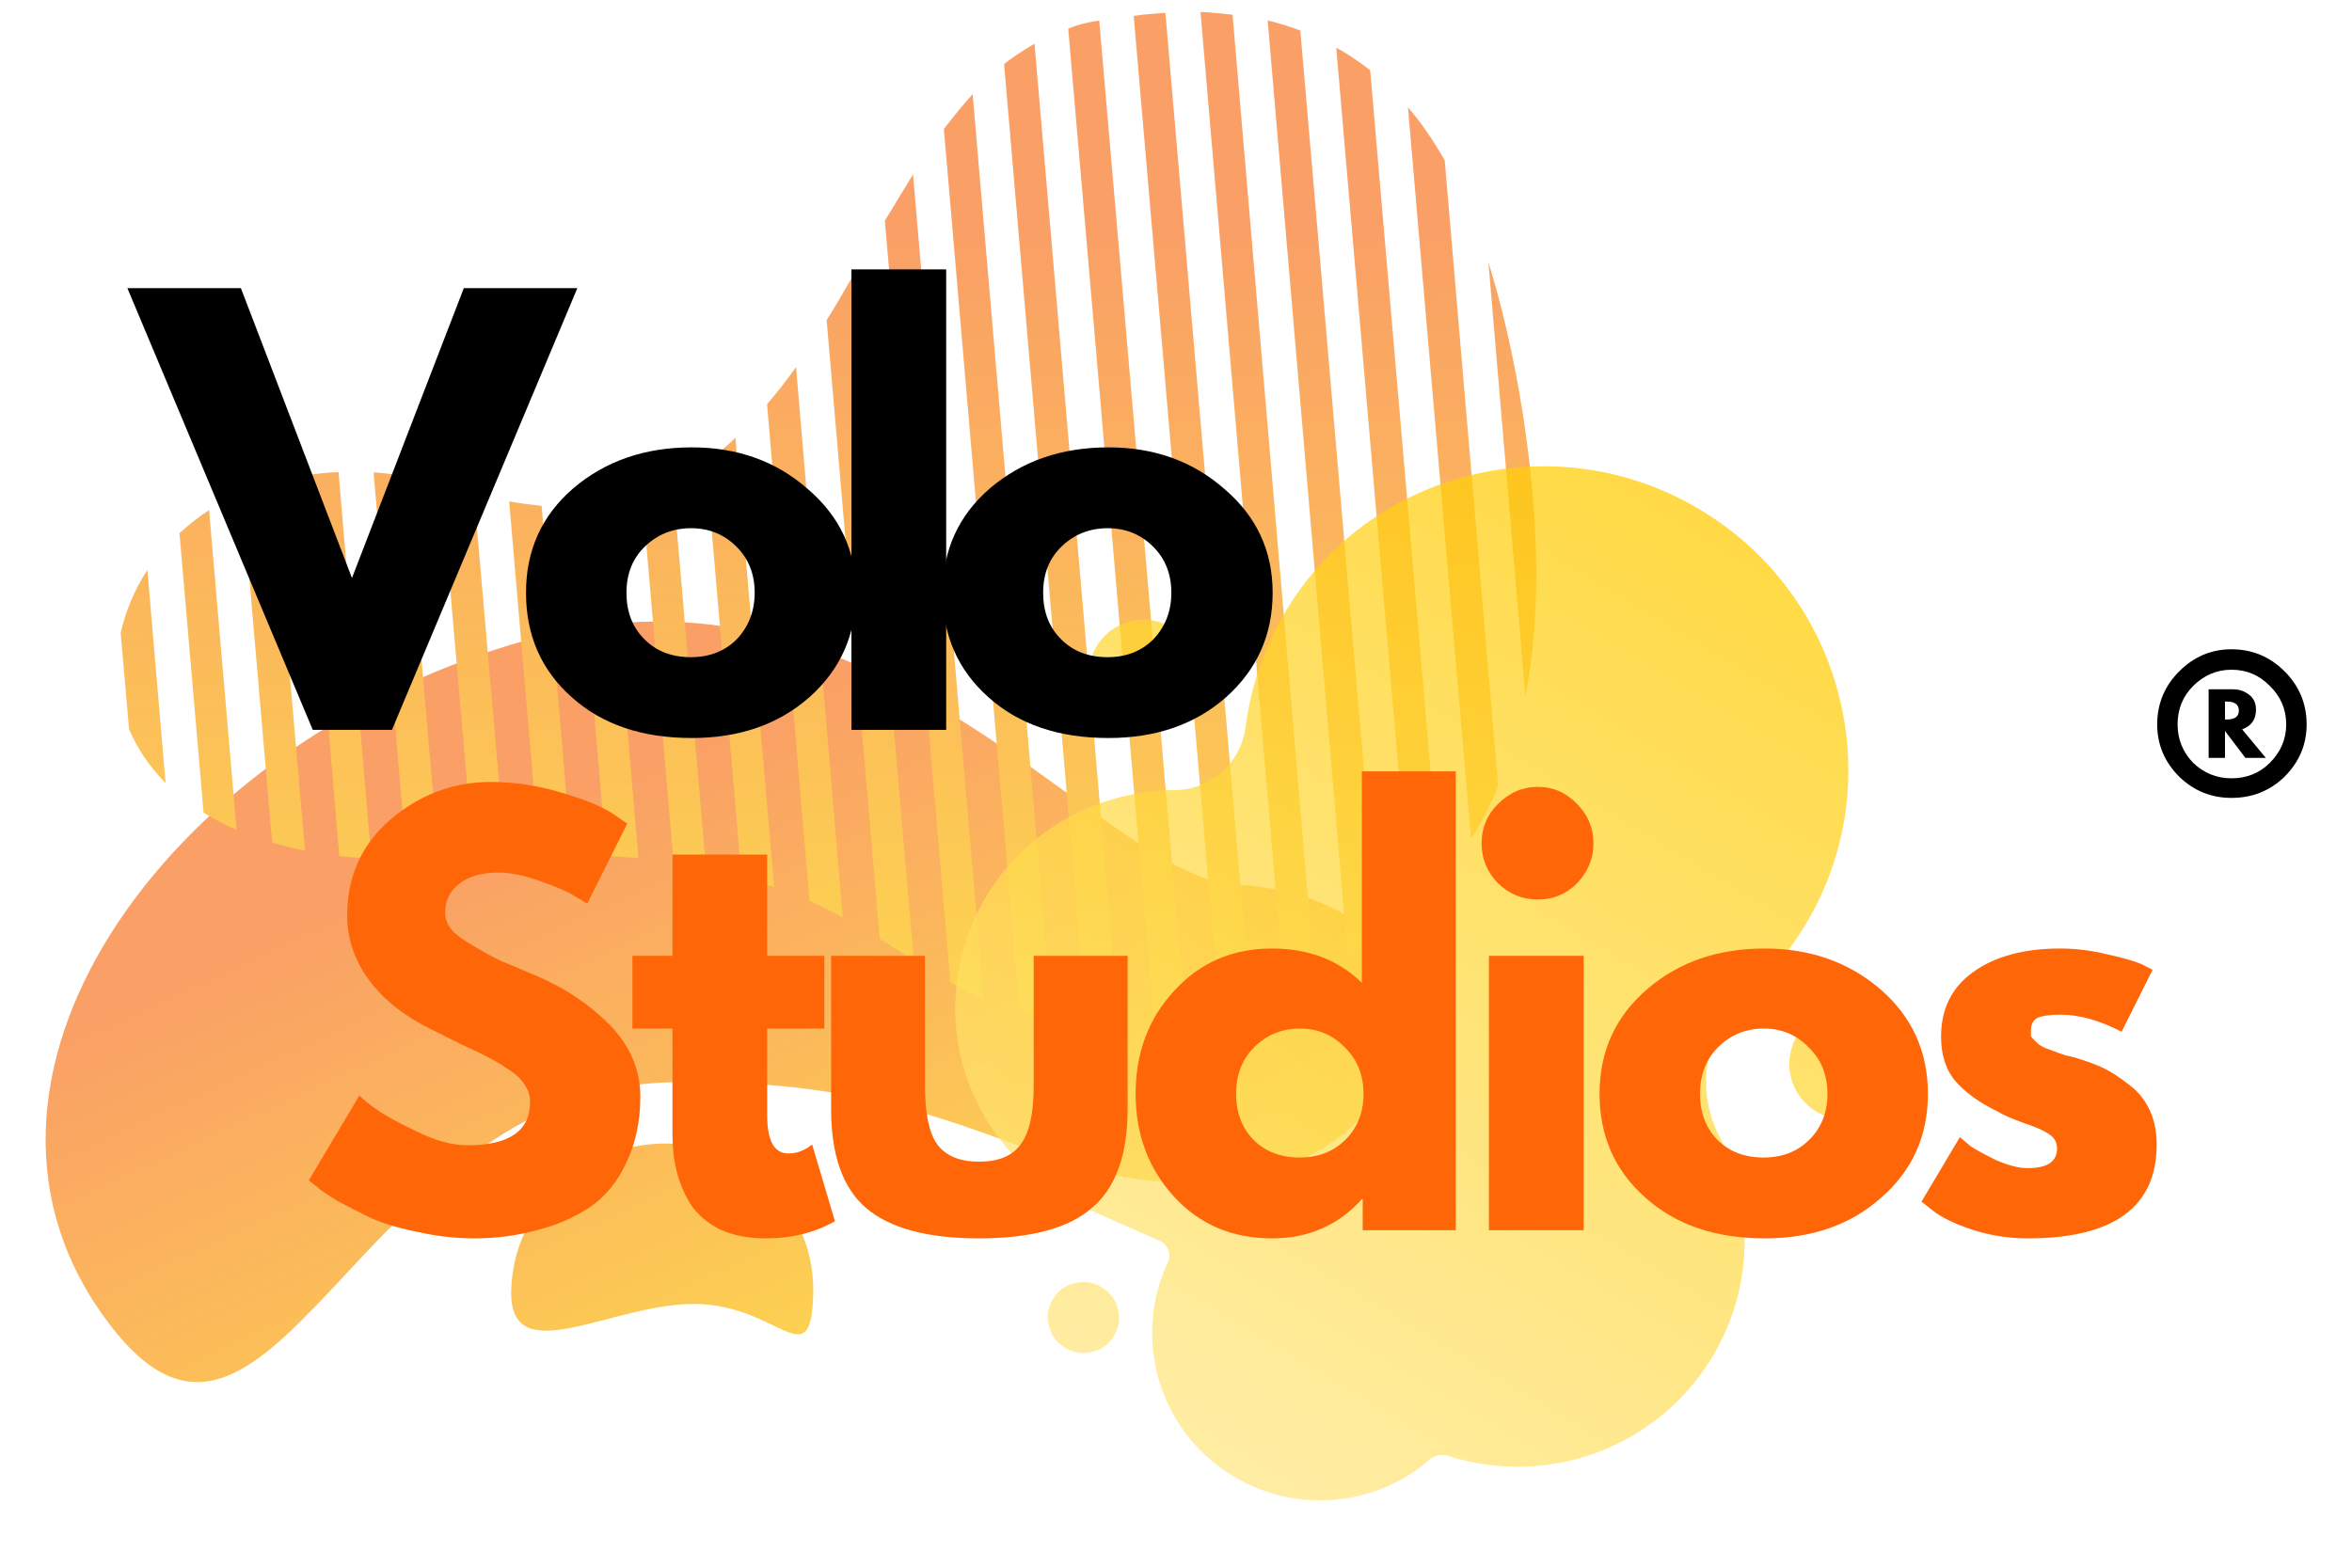
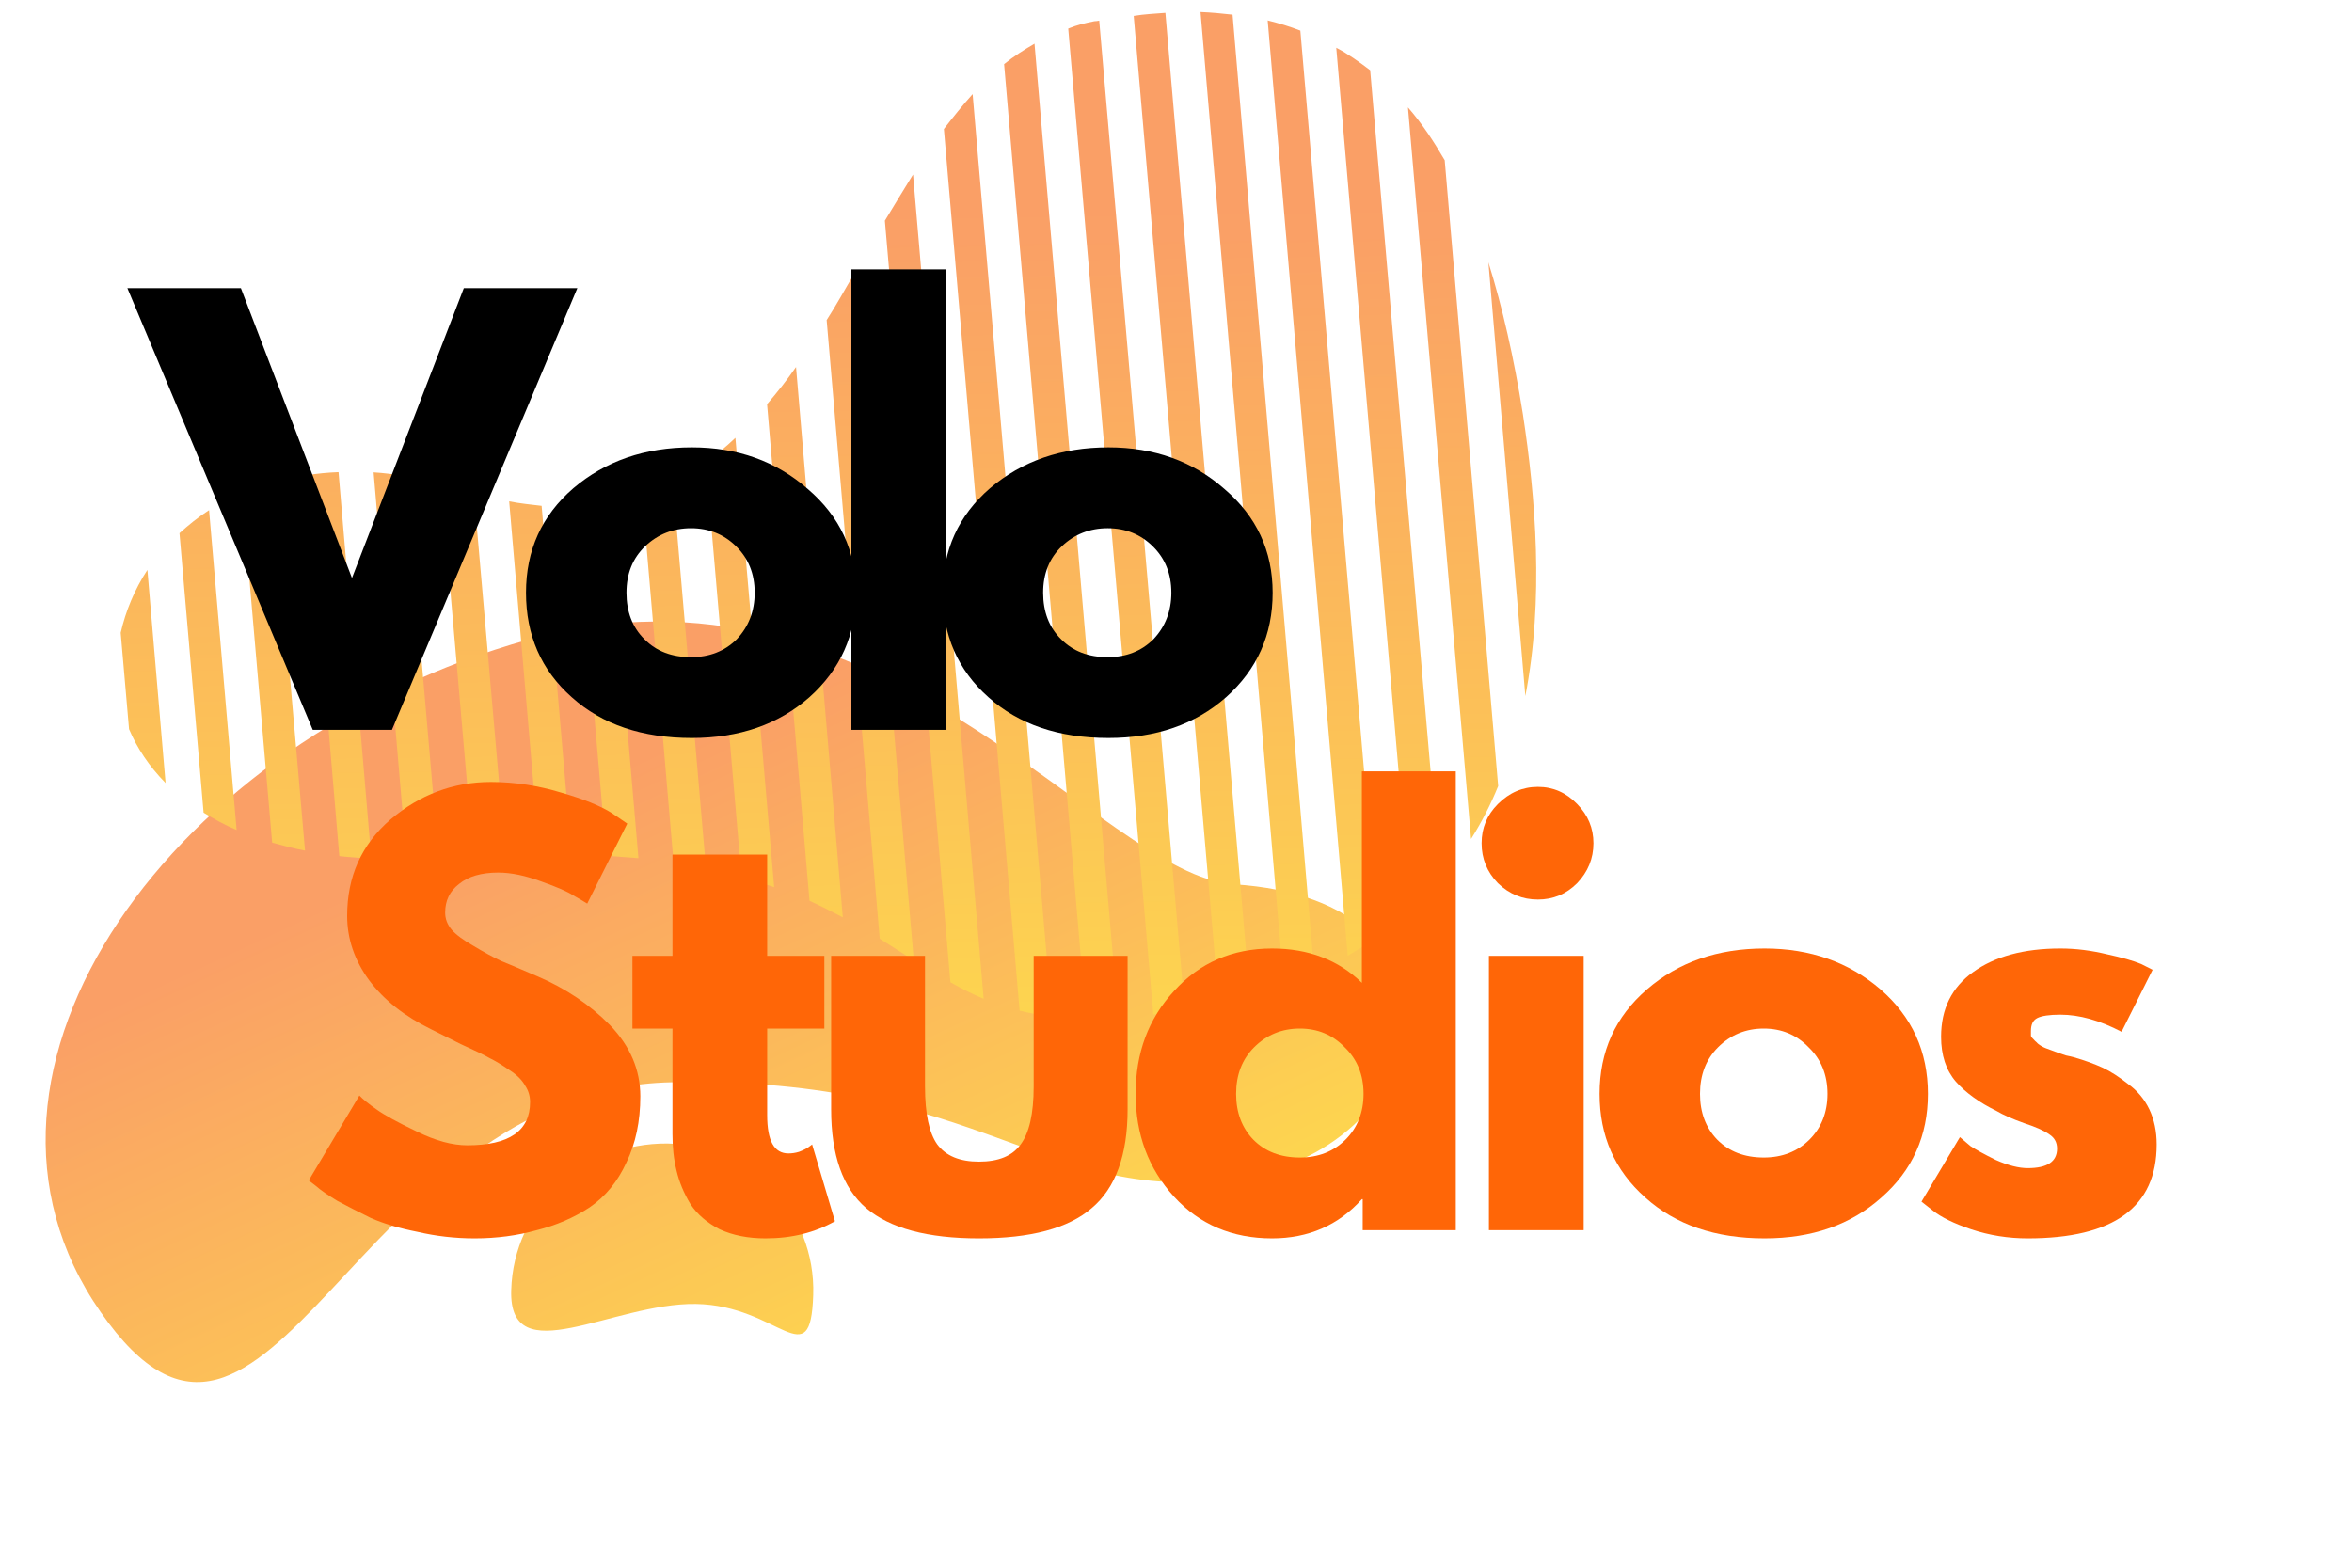
<svg xmlns="http://www.w3.org/2000/svg" width="60" zoomAndPan="magnify" viewBox="0 0 45 30" height="40" preserveAspectRatio="xMidYMid meet" version="1.0">
  <defs>
    <filter x="0%" y="0%" width="100%" height="100%" id="277372e272">
      <feColorMatrix values="0 0 0 0 1 0 0 0 0 1 0 0 0 0 1 0 0 0 1 0" color-interpolation-filters="sRGB" />
    </filter>
    <g />
    <clipPath id="ace72effaf">
      <path d="M 41 12 L 44.273 12 L 44.273 16 L 41 16 Z M 41 12 " clip-rule="nonzero" />
    </clipPath>
    <clipPath id="5bbf177284">
      <path d="M 0.727 11 L 27 11 L 27 27 L 0.727 27 Z M 0.727 11 " clip-rule="nonzero" />
    </clipPath>
    <clipPath id="f2418d56ef">
      <path d="M 35.293 16.188 L 6.395 32.953 L -4.277 14.566 L 24.621 -2.203 Z M 35.293 16.188 " clip-rule="nonzero" />
    </clipPath>
    <clipPath id="c5891986df">
      <path d="M 35.293 16.188 L 6.395 32.953 L -4.277 14.566 L 24.621 -2.203 Z M 35.293 16.188 " clip-rule="nonzero" />
    </clipPath>
    <clipPath id="2fab687349">
      <path d="M 35.293 16.188 L 6.395 32.953 L -4.277 14.566 L 24.621 -2.203 Z M 35.293 16.188 " clip-rule="nonzero" />
    </clipPath>
    <clipPath id="5d7cacd477">
      <path d="M 23.602 16.922 C 21.051 16.758 16.863 10.352 10.102 12.242 C 3.34 14.133 -1.312 20.469 1.926 25.109 C 5.16 29.754 6.773 20.832 12.844 20.711 C 18.91 20.59 19.992 23.141 23.758 22.531 C 27.523 21.918 28.395 17.219 23.602 16.922 Z M 23.602 16.922 " clip-rule="nonzero" />
    </clipPath>
    <linearGradient x1="-530.076" gradientTransform="matrix(-0.122, -0.01, 0.012, -0.121, -63.051, 52.34)" y1="432.477" x2="-664.803" gradientUnits="userSpaceOnUse" y2="199.116" id="6401b5fe95">
      <stop stop-opacity="1" stop-color="rgb(98%, 62.399%, 39.999%)" offset="0" />
      <stop stop-opacity="1" stop-color="rgb(98%, 62.399%, 39.999%)" offset="0.25" />
      <stop stop-opacity="1" stop-color="rgb(98%, 62.399%, 39.999%)" offset="0.312" />
      <stop stop-opacity="1" stop-color="rgb(98.001%, 62.447%, 39.978%)" offset="0.328" />
      <stop stop-opacity="1" stop-color="rgb(98.016%, 62.712%, 39.865%)" offset="0.332" />
      <stop stop-opacity="1" stop-color="rgb(98.03%, 62.932%, 39.772%)" offset="0.336" />
      <stop stop-opacity="1" stop-color="rgb(98.042%, 63.15%, 39.679%)" offset="0.34" />
      <stop stop-opacity="1" stop-color="rgb(98.055%, 63.368%, 39.586%)" offset="0.344" />
      <stop stop-opacity="1" stop-color="rgb(98.067%, 63.586%, 39.493%)" offset="0.348" />
      <stop stop-opacity="1" stop-color="rgb(98.079%, 63.805%, 39.4%)" offset="0.352" />
      <stop stop-opacity="1" stop-color="rgb(98.091%, 64.023%, 39.307%)" offset="0.355" />
      <stop stop-opacity="1" stop-color="rgb(98.103%, 64.243%, 39.214%)" offset="0.359" />
      <stop stop-opacity="1" stop-color="rgb(98.116%, 64.461%, 39.12%)" offset="0.363" />
      <stop stop-opacity="1" stop-color="rgb(98.129%, 64.679%, 39.027%)" offset="0.367" />
      <stop stop-opacity="1" stop-color="rgb(98.141%, 64.897%, 38.934%)" offset="0.371" />
      <stop stop-opacity="1" stop-color="rgb(98.154%, 65.115%, 38.841%)" offset="0.375" />
      <stop stop-opacity="1" stop-color="rgb(98.166%, 65.334%, 38.747%)" offset="0.379" />
      <stop stop-opacity="1" stop-color="rgb(98.178%, 65.553%, 38.654%)" offset="0.383" />
      <stop stop-opacity="1" stop-color="rgb(98.19%, 65.771%, 38.56%)" offset="0.387" />
      <stop stop-opacity="1" stop-color="rgb(98.204%, 65.99%, 38.467%)" offset="0.391" />
      <stop stop-opacity="1" stop-color="rgb(98.216%, 66.208%, 38.374%)" offset="0.395" />
      <stop stop-opacity="1" stop-color="rgb(98.228%, 66.426%, 38.281%)" offset="0.398" />
      <stop stop-opacity="1" stop-color="rgb(98.241%, 66.644%, 38.188%)" offset="0.402" />
      <stop stop-opacity="1" stop-color="rgb(98.253%, 66.864%, 38.095%)" offset="0.406" />
      <stop stop-opacity="1" stop-color="rgb(98.265%, 67.082%, 38.002%)" offset="0.41" />
      <stop stop-opacity="1" stop-color="rgb(98.277%, 67.3%, 37.909%)" offset="0.414" />
      <stop stop-opacity="1" stop-color="rgb(98.289%, 67.519%, 37.816%)" offset="0.418" />
      <stop stop-opacity="1" stop-color="rgb(98.303%, 67.737%, 37.723%)" offset="0.422" />
      <stop stop-opacity="1" stop-color="rgb(98.315%, 67.955%, 37.63%)" offset="0.426" />
      <stop stop-opacity="1" stop-color="rgb(98.328%, 68.173%, 37.537%)" offset="0.43" />
      <stop stop-opacity="1" stop-color="rgb(98.34%, 68.391%, 37.444%)" offset="0.434" />
      <stop stop-opacity="1" stop-color="rgb(98.352%, 68.611%, 37.35%)" offset="0.438" />
      <stop stop-opacity="1" stop-color="rgb(98.364%, 68.829%, 37.256%)" offset="0.441" />
      <stop stop-opacity="1" stop-color="rgb(98.378%, 69.048%, 37.163%)" offset="0.445" />
      <stop stop-opacity="1" stop-color="rgb(98.39%, 69.266%, 37.07%)" offset="0.449" />
      <stop stop-opacity="1" stop-color="rgb(98.402%, 69.484%, 36.977%)" offset="0.453" />
      <stop stop-opacity="1" stop-color="rgb(98.415%, 69.702%, 36.884%)" offset="0.457" />
      <stop stop-opacity="1" stop-color="rgb(98.427%, 69.922%, 36.79%)" offset="0.461" />
      <stop stop-opacity="1" stop-color="rgb(98.439%, 70.14%, 36.697%)" offset="0.465" />
      <stop stop-opacity="1" stop-color="rgb(98.451%, 70.358%, 36.604%)" offset="0.469" />
      <stop stop-opacity="1" stop-color="rgb(98.463%, 70.576%, 36.511%)" offset="0.473" />
      <stop stop-opacity="1" stop-color="rgb(98.477%, 70.795%, 36.418%)" offset="0.477" />
      <stop stop-opacity="1" stop-color="rgb(98.489%, 71.013%, 36.325%)" offset="0.48" />
      <stop stop-opacity="1" stop-color="rgb(98.502%, 71.233%, 36.232%)" offset="0.484" />
      <stop stop-opacity="1" stop-color="rgb(98.514%, 71.451%, 36.139%)" offset="0.488" />
      <stop stop-opacity="1" stop-color="rgb(98.526%, 71.669%, 36.046%)" offset="0.492" />
      <stop stop-opacity="1" stop-color="rgb(98.538%, 71.887%, 35.953%)" offset="0.496" />
      <stop stop-opacity="1" stop-color="rgb(98.552%, 72.105%, 35.86%)" offset="0.5" />
      <stop stop-opacity="1" stop-color="rgb(98.564%, 72.324%, 35.765%)" offset="0.504" />
      <stop stop-opacity="1" stop-color="rgb(98.576%, 72.543%, 35.672%)" offset="0.508" />
      <stop stop-opacity="1" stop-color="rgb(98.589%, 72.762%, 35.579%)" offset="0.512" />
      <stop stop-opacity="1" stop-color="rgb(98.601%, 72.98%, 35.486%)" offset="0.516" />
      <stop stop-opacity="1" stop-color="rgb(98.613%, 73.198%, 35.393%)" offset="0.52" />
      <stop stop-opacity="1" stop-color="rgb(98.625%, 73.416%, 35.3%)" offset="0.523" />
      <stop stop-opacity="1" stop-color="rgb(98.637%, 73.634%, 35.207%)" offset="0.527" />
      <stop stop-opacity="1" stop-color="rgb(98.651%, 73.853%, 35.114%)" offset="0.531" />
      <stop stop-opacity="1" stop-color="rgb(98.663%, 74.071%, 35.02%)" offset="0.535" />
      <stop stop-opacity="1" stop-color="rgb(98.676%, 74.29%, 34.927%)" offset="0.539" />
      <stop stop-opacity="1" stop-color="rgb(98.688%, 74.509%, 34.834%)" offset="0.543" />
      <stop stop-opacity="1" stop-color="rgb(98.7%, 74.727%, 34.741%)" offset="0.547" />
      <stop stop-opacity="1" stop-color="rgb(98.712%, 74.945%, 34.648%)" offset="0.551" />
      <stop stop-opacity="1" stop-color="rgb(98.726%, 75.163%, 34.555%)" offset="0.555" />
      <stop stop-opacity="1" stop-color="rgb(98.738%, 75.381%, 34.462%)" offset="0.559" />
      <stop stop-opacity="1" stop-color="rgb(98.75%, 75.601%, 34.369%)" offset="0.562" />
      <stop stop-opacity="1" stop-color="rgb(98.763%, 75.819%, 34.274%)" offset="0.566" />
      <stop stop-opacity="1" stop-color="rgb(98.775%, 76.038%, 34.181%)" offset="0.57" />
      <stop stop-opacity="1" stop-color="rgb(98.787%, 76.256%, 34.088%)" offset="0.574" />
      <stop stop-opacity="1" stop-color="rgb(98.799%, 76.474%, 33.995%)" offset="0.578" />
      <stop stop-opacity="1" stop-color="rgb(98.811%, 76.692%, 33.902%)" offset="0.582" />
      <stop stop-opacity="1" stop-color="rgb(98.825%, 76.912%, 33.809%)" offset="0.586" />
      <stop stop-opacity="1" stop-color="rgb(98.837%, 77.13%, 33.716%)" offset="0.59" />
      <stop stop-opacity="1" stop-color="rgb(98.849%, 77.348%, 33.623%)" offset="0.594" />
      <stop stop-opacity="1" stop-color="rgb(98.862%, 77.567%, 33.53%)" offset="0.598" />
      <stop stop-opacity="1" stop-color="rgb(98.874%, 77.785%, 33.437%)" offset="0.602" />
      <stop stop-opacity="1" stop-color="rgb(98.886%, 78.003%, 33.344%)" offset="0.605" />
      <stop stop-opacity="1" stop-color="rgb(98.9%, 78.223%, 33.25%)" offset="0.609" />
      <stop stop-opacity="1" stop-color="rgb(98.912%, 78.441%, 33.157%)" offset="0.613" />
      <stop stop-opacity="1" stop-color="rgb(98.924%, 78.659%, 33.064%)" offset="0.617" />
      <stop stop-opacity="1" stop-color="rgb(98.936%, 78.877%, 32.971%)" offset="0.621" />
      <stop stop-opacity="1" stop-color="rgb(98.949%, 79.095%, 32.878%)" offset="0.625" />
      <stop stop-opacity="1" stop-color="rgb(98.961%, 79.314%, 32.784%)" offset="0.629" />
      <stop stop-opacity="1" stop-color="rgb(98.973%, 79.533%, 32.69%)" offset="0.633" />
      <stop stop-opacity="1" stop-color="rgb(98.985%, 79.752%, 32.597%)" offset="0.637" />
      <stop stop-opacity="1" stop-color="rgb(98.999%, 79.97%, 32.504%)" offset="0.641" />
      <stop stop-opacity="1" stop-color="rgb(99.011%, 80.188%, 32.411%)" offset="0.645" />
      <stop stop-opacity="1" stop-color="rgb(99.023%, 80.406%, 32.318%)" offset="0.648" />
      <stop stop-opacity="1" stop-color="rgb(99.036%, 80.624%, 32.225%)" offset="0.652" />
      <stop stop-opacity="1" stop-color="rgb(99.048%, 80.843%, 32.132%)" offset="0.656" />
      <stop stop-opacity="1" stop-color="rgb(99.06%, 81.061%, 32.039%)" offset="0.66" />
      <stop stop-opacity="1" stop-color="rgb(99.074%, 81.281%, 31.946%)" offset="0.664" />
      <stop stop-opacity="1" stop-color="rgb(99.086%, 81.499%, 31.853%)" offset="0.668" />
      <stop stop-opacity="1" stop-color="rgb(99.098%, 81.717%, 31.76%)" offset="0.672" />
      <stop stop-opacity="1" stop-color="rgb(99.11%, 81.935%, 31.667%)" offset="0.676" />
      <stop stop-opacity="1" stop-color="rgb(99.123%, 82.153%, 31.573%)" offset="0.68" />
      <stop stop-opacity="1" stop-color="rgb(99.135%, 82.372%, 31.48%)" offset="0.684" />
      <stop stop-opacity="1" stop-color="rgb(99.147%, 82.591%, 31.387%)" offset="0.688" />
      <stop stop-opacity="1" stop-color="rgb(99.159%, 82.809%, 31.293%)" offset="0.691" />
      <stop stop-opacity="1" stop-color="rgb(99.173%, 83.028%, 31.2%)" offset="0.695" />
      <stop stop-opacity="1" stop-color="rgb(99.185%, 83.246%, 31.107%)" offset="0.699" />
      <stop stop-opacity="1" stop-color="rgb(99.197%, 83.464%, 31.013%)" offset="0.703" />
      <stop stop-opacity="1" stop-color="rgb(99.197%, 83.481%, 31.006%)" offset="0.719" />
      <stop stop-opacity="1" stop-color="rgb(99.199%, 83.499%, 31%)" offset="0.75" />
      <stop stop-opacity="1" stop-color="rgb(99.199%, 83.499%, 31%)" offset="1" />
    </linearGradient>
    <clipPath id="e12027d80a">
      <path d="M 2 0 L 30 0 L 30 20 L 2 20 Z M 2 0 " clip-rule="nonzero" />
    </clipPath>
    <clipPath id="6b804b1f6b">
      <path d="M 35.293 16.188 L 6.395 32.953 L -4.277 14.566 L 24.621 -2.203 Z M 35.293 16.188 " clip-rule="nonzero" />
    </clipPath>
    <clipPath id="3116a263a6">
      <path d="M 35.293 16.188 L 6.395 32.953 L -4.277 14.566 L 24.621 -2.203 Z M 35.293 16.188 " clip-rule="nonzero" />
    </clipPath>
    <clipPath id="bb1216f629">
      <path d="M 35.293 16.188 L 6.395 32.953 L -4.277 14.566 L 24.621 -2.203 Z M 35.293 16.188 " clip-rule="nonzero" />
    </clipPath>
    <clipPath id="33d97de4ab">
      <path d="M 29.184 13.32 L 28.477 5.02 C 28.746 5.883 28.965 6.844 29.137 7.926 C 29.379 9.516 29.543 11.465 29.184 13.32 Z M 27.641 3.066 C 27.422 2.691 27.203 2.359 26.938 2.055 L 28.145 16.055 C 28.352 15.727 28.523 15.391 28.664 15.043 Z M 26.215 1.344 C 26.008 1.188 25.793 1.031 25.566 0.914 L 26.988 17.422 C 27.195 17.234 27.387 17.051 27.551 16.844 Z M 24.879 0.586 C 24.68 0.508 24.473 0.445 24.254 0.391 L 25.785 18.289 C 25.988 18.172 26.184 18.043 26.371 17.922 Z M 23.582 0.281 C 23.383 0.258 23.172 0.238 22.969 0.23 L 24.562 18.844 C 24.762 18.77 24.969 18.691 25.145 18.602 Z M 22.297 0.246 C 22.105 0.262 21.895 0.27 21.691 0.305 L 23.32 19.203 C 23.52 19.156 23.723 19.109 23.914 19.055 Z M 21.031 0.395 C 20.992 0.402 20.965 0.406 20.938 0.406 C 20.762 0.441 20.598 0.48 20.438 0.547 L 22.066 19.414 C 22.277 19.391 22.473 19.359 22.668 19.328 Z M 19.793 0.836 C 19.594 0.953 19.395 1.078 19.211 1.227 L 20.781 19.504 C 20.969 19.508 21.176 19.5 21.395 19.484 Z M 18.609 1.801 C 18.418 2.012 18.238 2.238 18.059 2.469 L 19.508 19.34 C 19.707 19.391 19.91 19.426 20.125 19.453 Z M 17.469 3.34 C 17.293 3.625 17.109 3.926 16.93 4.223 L 18.184 18.797 C 18.391 18.914 18.594 19.02 18.82 19.113 Z M 16.348 5.23 C 16.168 5.531 16.004 5.836 15.816 6.125 L 16.832 17.965 C 17.055 18.102 17.266 18.242 17.484 18.379 Z M 15.23 7.023 C 15.051 7.281 14.871 7.508 14.676 7.734 L 15.488 17.238 C 15.719 17.344 15.922 17.449 16.125 17.555 Z M 14.07 8.379 C 13.887 8.555 13.703 8.703 13.504 8.848 L 14.188 16.785 C 14.41 16.848 14.613 16.91 14.812 16.977 Z M 12.871 9.227 C 12.684 9.32 12.492 9.406 12.285 9.469 L 12.887 16.504 C 13.102 16.535 13.312 16.578 13.508 16.621 Z M 11.633 9.641 C 11.438 9.668 11.234 9.688 11.027 9.699 L 11.602 16.375 C 11.812 16.391 12.023 16.41 12.215 16.422 Z M 10.363 9.68 C 10.164 9.656 9.953 9.637 9.742 9.594 L 10.32 16.34 C 10.531 16.34 10.73 16.336 10.934 16.344 Z M 9.066 9.43 C 8.98 9.406 8.91 9.379 8.828 9.359 C 8.691 9.324 8.57 9.285 8.438 9.25 L 9.055 16.363 C 9.262 16.352 9.469 16.344 9.668 16.34 Z M 7.762 9.113 C 7.555 9.078 7.34 9.051 7.148 9.039 L 7.777 16.418 C 7.977 16.414 8.184 16.406 8.391 16.398 Z M 6.477 9.035 C 6.27 9.043 6.07 9.062 5.875 9.094 L 6.492 16.383 C 6.691 16.406 6.895 16.414 7.105 16.434 Z M 5.223 9.223 C 5.016 9.285 4.812 9.348 4.629 9.426 L 5.207 16.125 C 5.41 16.18 5.613 16.238 5.836 16.277 Z M 4 9.762 C 3.793 9.895 3.602 10.051 3.434 10.203 L 3.895 15.551 C 4.094 15.672 4.301 15.789 4.527 15.883 Z M 3.168 14.984 L 2.82 10.906 C 2.57 11.289 2.406 11.691 2.309 12.109 L 2.469 13.953 C 2.621 14.312 2.852 14.664 3.168 14.984 Z M 3.168 14.984 " clip-rule="nonzero" />
    </clipPath>
    <linearGradient x1="22.368" gradientTransform="matrix(-0.106, 0.062, -0.06, -0.104, 35.263, 16.202)" y1="279.171" x2="198.986" gradientUnits="userSpaceOnUse" y2="-26.722" id="f99a38ed64">
      <stop stop-opacity="1" stop-color="rgb(98%, 62.399%, 39.999%)" offset="0" />
      <stop stop-opacity="1" stop-color="rgb(98%, 62.399%, 39.999%)" offset="0.25" />
      <stop stop-opacity="1" stop-color="rgb(98.009%, 62.56%, 39.931%)" offset="0.375" />
      <stop stop-opacity="1" stop-color="rgb(98.03%, 62.95%, 39.763%)" offset="0.379" />
      <stop stop-opacity="1" stop-color="rgb(98.044%, 63.182%, 39.665%)" offset="0.383" />
      <stop stop-opacity="1" stop-color="rgb(98.056%, 63.412%, 39.566%)" offset="0.387" />
      <stop stop-opacity="1" stop-color="rgb(98.07%, 63.644%, 39.468%)" offset="0.391" />
      <stop stop-opacity="1" stop-color="rgb(98.082%, 63.875%, 39.369%)" offset="0.395" />
      <stop stop-opacity="1" stop-color="rgb(98.096%, 64.105%, 39.272%)" offset="0.398" />
      <stop stop-opacity="1" stop-color="rgb(98.109%, 64.336%, 39.172%)" offset="0.402" />
      <stop stop-opacity="1" stop-color="rgb(98.123%, 64.568%, 39.075%)" offset="0.406" />
      <stop stop-opacity="1" stop-color="rgb(98.135%, 64.798%, 38.976%)" offset="0.41" />
      <stop stop-opacity="1" stop-color="rgb(98.149%, 65.03%, 38.878%)" offset="0.414" />
      <stop stop-opacity="1" stop-color="rgb(98.161%, 65.26%, 38.779%)" offset="0.418" />
      <stop stop-opacity="1" stop-color="rgb(98.175%, 65.491%, 38.681%)" offset="0.422" />
      <stop stop-opacity="1" stop-color="rgb(98.187%, 65.721%, 38.582%)" offset="0.426" />
      <stop stop-opacity="1" stop-color="rgb(98.201%, 65.953%, 38.483%)" offset="0.43" />
      <stop stop-opacity="1" stop-color="rgb(98.213%, 66.183%, 38.383%)" offset="0.434" />
      <stop stop-opacity="1" stop-color="rgb(98.227%, 66.415%, 38.286%)" offset="0.438" />
      <stop stop-opacity="1" stop-color="rgb(98.241%, 66.646%, 38.187%)" offset="0.441" />
      <stop stop-opacity="1" stop-color="rgb(98.254%, 66.878%, 38.089%)" offset="0.445" />
      <stop stop-opacity="1" stop-color="rgb(98.267%, 67.108%, 37.99%)" offset="0.449" />
      <stop stop-opacity="1" stop-color="rgb(98.28%, 67.339%, 37.892%)" offset="0.453" />
      <stop stop-opacity="1" stop-color="rgb(98.293%, 67.569%, 37.793%)" offset="0.457" />
      <stop stop-opacity="1" stop-color="rgb(98.306%, 67.801%, 37.695%)" offset="0.461" />
      <stop stop-opacity="1" stop-color="rgb(98.318%, 68.031%, 37.596%)" offset="0.465" />
      <stop stop-opacity="1" stop-color="rgb(98.332%, 68.263%, 37.498%)" offset="0.469" />
      <stop stop-opacity="1" stop-color="rgb(98.346%, 68.494%, 37.399%)" offset="0.473" />
      <stop stop-opacity="1" stop-color="rgb(98.36%, 68.726%, 37.302%)" offset="0.477" />
      <stop stop-opacity="1" stop-color="rgb(98.372%, 68.956%, 37.202%)" offset="0.48" />
      <stop stop-opacity="1" stop-color="rgb(98.386%, 69.186%, 37.105%)" offset="0.484" />
      <stop stop-opacity="1" stop-color="rgb(98.398%, 69.417%, 37.006%)" offset="0.488" />
      <stop stop-opacity="1" stop-color="rgb(98.412%, 69.649%, 36.906%)" offset="0.492" />
      <stop stop-opacity="1" stop-color="rgb(98.424%, 69.879%, 36.807%)" offset="0.496" />
      <stop stop-opacity="1" stop-color="rgb(98.438%, 70.111%, 36.71%)" offset="0.5" />
      <stop stop-opacity="1" stop-color="rgb(98.45%, 70.341%, 36.61%)" offset="0.504" />
      <stop stop-opacity="1" stop-color="rgb(98.463%, 70.572%, 36.513%)" offset="0.508" />
      <stop stop-opacity="1" stop-color="rgb(98.477%, 70.802%, 36.414%)" offset="0.512" />
      <stop stop-opacity="1" stop-color="rgb(98.491%, 71.034%, 36.316%)" offset="0.516" />
      <stop stop-opacity="1" stop-color="rgb(98.503%, 71.265%, 36.217%)" offset="0.52" />
      <stop stop-opacity="1" stop-color="rgb(98.517%, 71.497%, 36.119%)" offset="0.523" />
      <stop stop-opacity="1" stop-color="rgb(98.529%, 71.727%, 36.02%)" offset="0.527" />
      <stop stop-opacity="1" stop-color="rgb(98.543%, 71.959%, 35.922%)" offset="0.531" />
      <stop stop-opacity="1" stop-color="rgb(98.555%, 72.189%, 35.823%)" offset="0.535" />
      <stop stop-opacity="1" stop-color="rgb(98.569%, 72.42%, 35.725%)" offset="0.539" />
      <stop stop-opacity="1" stop-color="rgb(98.582%, 72.65%, 35.626%)" offset="0.543" />
      <stop stop-opacity="1" stop-color="rgb(98.596%, 72.882%, 35.527%)" offset="0.547" />
      <stop stop-opacity="1" stop-color="rgb(98.608%, 73.112%, 35.428%)" offset="0.551" />
      <stop stop-opacity="1" stop-color="rgb(98.622%, 73.344%, 35.33%)" offset="0.555" />
      <stop stop-opacity="1" stop-color="rgb(98.634%, 73.575%, 35.231%)" offset="0.559" />
      <stop stop-opacity="1" stop-color="rgb(98.648%, 73.807%, 35.133%)" offset="0.562" />
      <stop stop-opacity="1" stop-color="rgb(98.66%, 74.037%, 35.034%)" offset="0.566" />
      <stop stop-opacity="1" stop-color="rgb(98.674%, 74.268%, 34.937%)" offset="0.57" />
      <stop stop-opacity="1" stop-color="rgb(98.686%, 74.498%, 34.837%)" offset="0.574" />
      <stop stop-opacity="1" stop-color="rgb(98.7%, 74.73%, 34.74%)" offset="0.578" />
      <stop stop-opacity="1" stop-color="rgb(98.714%, 74.96%, 34.641%)" offset="0.582" />
      <stop stop-opacity="1" stop-color="rgb(98.727%, 75.192%, 34.543%)" offset="0.586" />
      <stop stop-opacity="1" stop-color="rgb(98.74%, 75.423%, 34.444%)" offset="0.59" />
      <stop stop-opacity="1" stop-color="rgb(98.753%, 75.655%, 34.346%)" offset="0.594" />
      <stop stop-opacity="1" stop-color="rgb(98.766%, 75.885%, 34.247%)" offset="0.598" />
      <stop stop-opacity="1" stop-color="rgb(98.779%, 76.115%, 34.149%)" offset="0.602" />
      <stop stop-opacity="1" stop-color="rgb(98.792%, 76.346%, 34.05%)" offset="0.605" />
      <stop stop-opacity="1" stop-color="rgb(98.805%, 76.578%, 33.951%)" offset="0.609" />
      <stop stop-opacity="1" stop-color="rgb(98.817%, 76.808%, 33.852%)" offset="0.613" />
      <stop stop-opacity="1" stop-color="rgb(98.831%, 77.04%, 33.754%)" offset="0.617" />
      <stop stop-opacity="1" stop-color="rgb(98.845%, 77.271%, 33.655%)" offset="0.621" />
      <stop stop-opacity="1" stop-color="rgb(98.859%, 77.501%, 33.557%)" offset="0.625" />
      <stop stop-opacity="1" stop-color="rgb(98.871%, 77.731%, 33.458%)" offset="0.629" />
      <stop stop-opacity="1" stop-color="rgb(98.885%, 77.963%, 33.36%)" offset="0.633" />
      <stop stop-opacity="1" stop-color="rgb(98.897%, 78.194%, 33.261%)" offset="0.637" />
      <stop stop-opacity="1" stop-color="rgb(98.911%, 78.426%, 33.163%)" offset="0.641" />
      <stop stop-opacity="1" stop-color="rgb(98.923%, 78.656%, 33.064%)" offset="0.645" />
      <stop stop-opacity="1" stop-color="rgb(98.936%, 78.888%, 32.967%)" offset="0.648" />
      <stop stop-opacity="1" stop-color="rgb(98.95%, 79.118%, 32.867%)" offset="0.652" />
      <stop stop-opacity="1" stop-color="rgb(98.964%, 79.349%, 32.77%)" offset="0.656" />
      <stop stop-opacity="1" stop-color="rgb(98.976%, 79.579%, 32.671%)" offset="0.66" />
      <stop stop-opacity="1" stop-color="rgb(98.99%, 79.811%, 32.573%)" offset="0.664" />
      <stop stop-opacity="1" stop-color="rgb(99.002%, 80.042%, 32.474%)" offset="0.668" />
      <stop stop-opacity="1" stop-color="rgb(99.016%, 80.273%, 32.375%)" offset="0.672" />
      <stop stop-opacity="1" stop-color="rgb(99.028%, 80.504%, 32.275%)" offset="0.676" />
      <stop stop-opacity="1" stop-color="rgb(99.042%, 80.736%, 32.178%)" offset="0.68" />
      <stop stop-opacity="1" stop-color="rgb(99.054%, 80.966%, 32.079%)" offset="0.684" />
      <stop stop-opacity="1" stop-color="rgb(99.068%, 81.197%, 31.981%)" offset="0.688" />
      <stop stop-opacity="1" stop-color="rgb(99.081%, 81.427%, 31.882%)" offset="0.691" />
      <stop stop-opacity="1" stop-color="rgb(99.095%, 81.659%, 31.784%)" offset="0.695" />
      <stop stop-opacity="1" stop-color="rgb(99.107%, 81.889%, 31.685%)" offset="0.699" />
      <stop stop-opacity="1" stop-color="rgb(99.121%, 82.121%, 31.587%)" offset="0.703" />
      <stop stop-opacity="1" stop-color="rgb(99.133%, 82.352%, 31.488%)" offset="0.707" />
      <stop stop-opacity="1" stop-color="rgb(99.147%, 82.582%, 31.39%)" offset="0.711" />
      <stop stop-opacity="1" stop-color="rgb(99.159%, 82.812%, 31.291%)" offset="0.715" />
      <stop stop-opacity="1" stop-color="rgb(99.173%, 83.044%, 31.194%)" offset="0.719" />
      <stop stop-opacity="1" stop-color="rgb(99.185%, 83.272%, 31.096%)" offset="0.723" />
      <stop stop-opacity="1" stop-color="rgb(99.199%, 83.499%, 31%)" offset="0.727" />
      <stop stop-opacity="1" stop-color="rgb(99.199%, 83.499%, 31%)" offset="0.734" />
      <stop stop-opacity="1" stop-color="rgb(99.199%, 83.499%, 31%)" offset="0.75" />
      <stop stop-opacity="1" stop-color="rgb(99.199%, 83.499%, 31%)" offset="1" />
    </linearGradient>
    <clipPath id="60cc911f76">
      <path d="M 9 21 L 16 21 L 16 26 L 9 26 Z M 9 21 " clip-rule="nonzero" />
    </clipPath>
    <clipPath id="bf7b1a7f36">
      <path d="M 35.293 16.188 L 6.395 32.953 L -4.277 14.566 L 24.621 -2.203 Z M 35.293 16.188 " clip-rule="nonzero" />
    </clipPath>
    <clipPath id="50ef5b5a67">
      <path d="M 35.293 16.188 L 6.395 32.953 L -4.277 14.566 L 24.621 -2.203 Z M 35.293 16.188 " clip-rule="nonzero" />
    </clipPath>
    <clipPath id="d1886b5b39">
      <path d="M 35.293 16.188 L 6.395 32.953 L -4.277 14.566 L 24.621 -2.203 Z M 35.293 16.188 " clip-rule="nonzero" />
    </clipPath>
    <clipPath id="8a9c798463">
      <path d="M 12.77 21.883 C 14.359 21.906 15.609 23.203 15.559 24.781 C 15.508 26.355 14.906 24.977 13.312 24.953 C 11.723 24.93 9.734 26.277 9.781 24.691 C 9.824 23.105 11.168 21.867 12.77 21.883 Z M 12.77 21.883 " clip-rule="nonzero" />
    </clipPath>
    <linearGradient x1="-595.481" gradientTransform="matrix(-0.122, -0.01, 0.012, -0.121, -63.051, 52.34)" y1="319.19" x2="-626.062" gradientUnits="userSpaceOnUse" y2="266.219" id="8e1f30760c">
      <stop stop-opacity="1" stop-color="rgb(98.505%, 71.292%, 36.206%)" offset="0" />
      <stop stop-opacity="1" stop-color="rgb(98.511%, 71.391%, 36.163%)" offset="0.016" />
      <stop stop-opacity="1" stop-color="rgb(98.521%, 71.59%, 36.078%)" offset="0.031" />
      <stop stop-opacity="1" stop-color="rgb(98.532%, 71.788%, 35.994%)" offset="0.047" />
      <stop stop-opacity="1" stop-color="rgb(98.544%, 71.986%, 35.91%)" offset="0.062" />
      <stop stop-opacity="1" stop-color="rgb(98.555%, 72.185%, 35.825%)" offset="0.078" />
      <stop stop-opacity="1" stop-color="rgb(98.567%, 72.383%, 35.741%)" offset="0.094" />
      <stop stop-opacity="1" stop-color="rgb(98.578%, 72.581%, 35.655%)" offset="0.109" />
      <stop stop-opacity="1" stop-color="rgb(98.589%, 72.78%, 35.571%)" offset="0.125" />
      <stop stop-opacity="1" stop-color="rgb(98.601%, 72.978%, 35.486%)" offset="0.141" />
      <stop stop-opacity="1" stop-color="rgb(98.611%, 73.177%, 35.402%)" offset="0.156" />
      <stop stop-opacity="1" stop-color="rgb(98.624%, 73.375%, 35.316%)" offset="0.172" />
      <stop stop-opacity="1" stop-color="rgb(98.634%, 73.573%, 35.233%)" offset="0.188" />
      <stop stop-opacity="1" stop-color="rgb(98.645%, 73.772%, 35.149%)" offset="0.203" />
      <stop stop-opacity="1" stop-color="rgb(98.657%, 73.97%, 35.063%)" offset="0.219" />
      <stop stop-opacity="1" stop-color="rgb(98.668%, 74.168%, 34.979%)" offset="0.234" />
      <stop stop-opacity="1" stop-color="rgb(98.68%, 74.367%, 34.894%)" offset="0.25" />
      <stop stop-opacity="1" stop-color="rgb(98.691%, 74.565%, 34.81%)" offset="0.266" />
      <stop stop-opacity="1" stop-color="rgb(98.701%, 74.763%, 34.724%)" offset="0.281" />
      <stop stop-opacity="1" stop-color="rgb(98.714%, 74.962%, 34.641%)" offset="0.297" />
      <stop stop-opacity="1" stop-color="rgb(98.724%, 75.16%, 34.555%)" offset="0.312" />
      <stop stop-opacity="1" stop-color="rgb(98.735%, 75.359%, 34.471%)" offset="0.328" />
      <stop stop-opacity="1" stop-color="rgb(98.747%, 75.557%, 34.387%)" offset="0.344" />
      <stop stop-opacity="1" stop-color="rgb(98.758%, 75.755%, 34.302%)" offset="0.359" />
      <stop stop-opacity="1" stop-color="rgb(98.77%, 75.954%, 34.218%)" offset="0.375" />
      <stop stop-opacity="1" stop-color="rgb(98.781%, 76.152%, 34.132%)" offset="0.391" />
      <stop stop-opacity="1" stop-color="rgb(98.792%, 76.35%, 34.048%)" offset="0.406" />
      <stop stop-opacity="1" stop-color="rgb(98.804%, 76.549%, 33.963%)" offset="0.421" />
      <stop stop-opacity="1" stop-color="rgb(98.81%, 76.648%, 33.922%)" offset="0.422" />
      <stop stop-opacity="1" stop-color="rgb(98.814%, 76.747%, 33.879%)" offset="0.438" />
      <stop stop-opacity="1" stop-color="rgb(98.827%, 76.945%, 33.795%)" offset="0.453" />
      <stop stop-opacity="1" stop-color="rgb(98.837%, 77.144%, 33.71%)" offset="0.469" />
      <stop stop-opacity="1" stop-color="rgb(98.848%, 77.342%, 33.626%)" offset="0.484" />
      <stop stop-opacity="1" stop-color="rgb(98.86%, 77.541%, 33.54%)" offset="0.5" />
      <stop stop-opacity="1" stop-color="rgb(98.871%, 77.739%, 33.456%)" offset="0.516" />
      <stop stop-opacity="1" stop-color="rgb(98.883%, 77.937%, 33.371%)" offset="0.531" />
      <stop stop-opacity="1" stop-color="rgb(98.894%, 78.136%, 33.287%)" offset="0.547" />
      <stop stop-opacity="1" stop-color="rgb(98.904%, 78.334%, 33.202%)" offset="0.562" />
      <stop stop-opacity="1" stop-color="rgb(98.917%, 78.532%, 33.118%)" offset="0.578" />
      <stop stop-opacity="1" stop-color="rgb(98.927%, 78.731%, 33.034%)" offset="0.579" />
      <stop stop-opacity="1" stop-color="rgb(98.933%, 78.83%, 32.991%)" offset="0.594" />
      <stop stop-opacity="1" stop-color="rgb(98.94%, 78.929%, 32.948%)" offset="0.609" />
      <stop stop-opacity="1" stop-color="rgb(98.95%, 79.126%, 32.864%)" offset="0.625" />
      <stop stop-opacity="1" stop-color="rgb(98.961%, 79.324%, 32.779%)" offset="0.641" />
      <stop stop-opacity="1" stop-color="rgb(98.973%, 79.523%, 32.695%)" offset="0.656" />
      <stop stop-opacity="1" stop-color="rgb(98.984%, 79.721%, 32.61%)" offset="0.672" />
      <stop stop-opacity="1" stop-color="rgb(98.996%, 79.919%, 32.526%)" offset="0.688" />
      <stop stop-opacity="1" stop-color="rgb(99.007%, 80.118%, 32.44%)" offset="0.703" />
      <stop stop-opacity="1" stop-color="rgb(99.017%, 80.316%, 32.356%)" offset="0.719" />
      <stop stop-opacity="1" stop-color="rgb(99.03%, 80.515%, 32.272%)" offset="0.734" />
      <stop stop-opacity="1" stop-color="rgb(99.04%, 80.713%, 32.187%)" offset="0.75" />
      <stop stop-opacity="1" stop-color="rgb(99.051%, 80.911%, 32.103%)" offset="0.766" />
      <stop stop-opacity="1" stop-color="rgb(99.063%, 81.11%, 32.018%)" offset="0.781" />
      <stop stop-opacity="1" stop-color="rgb(99.074%, 81.308%, 31.934%)" offset="0.797" />
      <stop stop-opacity="1" stop-color="rgb(99.086%, 81.506%, 31.848%)" offset="0.812" />
      <stop stop-opacity="1" stop-color="rgb(99.097%, 81.705%, 31.764%)" offset="0.828" />
      <stop stop-opacity="1" stop-color="rgb(99.107%, 81.903%, 31.679%)" offset="0.844" />
      <stop stop-opacity="1" stop-color="rgb(99.12%, 82.101%, 31.595%)" offset="0.859" />
      <stop stop-opacity="1" stop-color="rgb(99.13%, 82.3%, 31.511%)" offset="0.875" />
      <stop stop-opacity="1" stop-color="rgb(99.142%, 82.498%, 31.425%)" offset="0.891" />
      <stop stop-opacity="1" stop-color="rgb(99.153%, 82.697%, 31.342%)" offset="0.906" />
      <stop stop-opacity="1" stop-color="rgb(99.164%, 82.895%, 31.256%)" offset="0.922" />
      <stop stop-opacity="1" stop-color="rgb(99.176%, 83.093%, 31.172%)" offset="0.938" />
      <stop stop-opacity="1" stop-color="rgb(99.19%, 83.345%, 31.064%)" offset="1" />
    </linearGradient>
    <clipPath id="29118f7e29">
      <path d="M 14 5 L 41 5 L 41 29.031 L 14 29.031 Z M 14 5 " clip-rule="nonzero" />
    </clipPath>
    <mask id="f6becb05d3">
      <g filter="url(#277372e272)">
        <rect x="-4.5" width="54" fill="#000000" y="-3" height="36" fill-opacity="0.729" />
      </g>
    </mask>
    <clipPath id="aa8f5b642c">
      <path d="M 4 3 L 22 3 L 22 24 L 4 24 Z M 4 3 " clip-rule="nonzero" />
    </clipPath>
    <clipPath id="e6afa2cf82">
-       <path d="M 0.645 17.875 L 11.23 0.316 L 26.188 9.336 L 15.602 26.891 Z M 0.645 17.875 " clip-rule="nonzero" />
-     </clipPath>
+       </clipPath>
    <clipPath id="ea1c082bec">
-       <path d="M 0.645 17.875 L 11.23 0.316 L 26.188 9.336 L 15.602 26.891 Z M 0.645 17.875 " clip-rule="nonzero" />
-     </clipPath>
+       </clipPath>
    <clipPath id="2789abc1ed">
      <path d="M 0.645 17.875 L 11.23 0.316 L 26.188 9.336 L 15.602 26.891 Z M 0.645 17.875 " clip-rule="nonzero" />
    </clipPath>
    <clipPath id="e6741d807d">
      <path d="M 10.707 6.523 C 10.223 7.273 9.938 8.086 9.832 8.91 C 9.742 9.605 9.156 10.125 8.449 10.121 C 7.035 10.137 5.656 10.852 4.875 12.145 C 4.367 12.988 4.195 13.945 4.312 14.848 C 4.512 16.312 5.496 17.555 6.855 18.156 L 8.184 18.742 C 8.344 18.816 8.418 19 8.344 19.16 C 7.66 20.621 8.172 22.395 9.598 23.25 C 10.812 23.984 12.332 23.816 13.34 22.941 C 13.438 22.852 13.586 22.82 13.711 22.863 C 15.598 23.461 17.699 22.727 18.758 20.969 C 19.562 19.637 19.562 18.047 18.895 16.746 C 18.43 15.836 18.613 14.734 19.383 14.074 C 19.828 13.691 20.223 13.227 20.543 12.695 C 22.168 9.996 21.305 6.488 18.629 4.816 C 15.957 3.133 12.406 3.902 10.707 6.523 Z M 10.707 6.523 " clip-rule="nonzero" />
    </clipPath>
    <linearGradient x1="-36.863" gradientTransform="matrix(0.048, -0.079, 0.08, 0.048, 0.655, 17.86)" y1="95.1" x2="255.898" gradientUnits="userSpaceOnUse" y2="95.1" id="f61b813b6e">
      <stop stop-opacity="1" stop-color="rgb(100%, 90.199%, 50.999%)" offset="0" />
      <stop stop-opacity="1" stop-color="rgb(100%, 90.199%, 50.999%)" offset="0.125" />
      <stop stop-opacity="1" stop-color="rgb(100%, 90.152%, 50.766%)" offset="0.129" />
      <stop stop-opacity="1" stop-color="rgb(100%, 90.106%, 50.533%)" offset="0.133" />
      <stop stop-opacity="1" stop-color="rgb(100%, 90.053%, 50.269%)" offset="0.137" />
      <stop stop-opacity="1" stop-color="rgb(100%, 90.001%, 50.005%)" offset="0.141" />
      <stop stop-opacity="1" stop-color="rgb(100%, 89.948%, 49.741%)" offset="0.145" />
      <stop stop-opacity="1" stop-color="rgb(100%, 89.894%, 49.477%)" offset="0.148" />
      <stop stop-opacity="1" stop-color="rgb(100%, 89.841%, 49.211%)" offset="0.152" />
      <stop stop-opacity="1" stop-color="rgb(100%, 89.789%, 48.947%)" offset="0.156" />
      <stop stop-opacity="1" stop-color="rgb(100%, 89.735%, 48.683%)" offset="0.16" />
      <stop stop-opacity="1" stop-color="rgb(100%, 89.684%, 48.419%)" offset="0.164" />
      <stop stop-opacity="1" stop-color="rgb(100%, 89.63%, 48.155%)" offset="0.168" />
      <stop stop-opacity="1" stop-color="rgb(100%, 89.578%, 47.891%)" offset="0.172" />
      <stop stop-opacity="1" stop-color="rgb(100%, 89.525%, 47.626%)" offset="0.176" />
      <stop stop-opacity="1" stop-color="rgb(100%, 89.471%, 47.362%)" offset="0.18" />
      <stop stop-opacity="1" stop-color="rgb(100%, 89.418%, 47.098%)" offset="0.184" />
      <stop stop-opacity="1" stop-color="rgb(100%, 89.366%, 46.834%)" offset="0.188" />
      <stop stop-opacity="1" stop-color="rgb(100%, 89.313%, 46.57%)" offset="0.191" />
      <stop stop-opacity="1" stop-color="rgb(100%, 89.261%, 46.306%)" offset="0.195" />
      <stop stop-opacity="1" stop-color="rgb(100%, 89.207%, 46.042%)" offset="0.199" />
      <stop stop-opacity="1" stop-color="rgb(100%, 89.156%, 45.778%)" offset="0.203" />
      <stop stop-opacity="1" stop-color="rgb(100%, 89.102%, 45.512%)" offset="0.207" />
      <stop stop-opacity="1" stop-color="rgb(100%, 89.049%, 45.248%)" offset="0.211" />
      <stop stop-opacity="1" stop-color="rgb(100%, 88.995%, 44.984%)" offset="0.215" />
      <stop stop-opacity="1" stop-color="rgb(100%, 88.943%, 44.72%)" offset="0.219" />
      <stop stop-opacity="1" stop-color="rgb(100%, 88.89%, 44.456%)" offset="0.223" />
      <stop stop-opacity="1" stop-color="rgb(100%, 88.838%, 44.193%)" offset="0.227" />
      <stop stop-opacity="1" stop-color="rgb(100%, 88.785%, 43.929%)" offset="0.23" />
      <stop stop-opacity="1" stop-color="rgb(100%, 88.733%, 43.665%)" offset="0.234" />
      <stop stop-opacity="1" stop-color="rgb(100%, 88.68%, 43.399%)" offset="0.238" />
      <stop stop-opacity="1" stop-color="rgb(100%, 88.626%, 43.135%)" offset="0.242" />
      <stop stop-opacity="1" stop-color="rgb(100%, 88.573%, 42.871%)" offset="0.246" />
      <stop stop-opacity="1" stop-color="rgb(100%, 88.521%, 42.607%)" offset="0.25" />
      <stop stop-opacity="1" stop-color="rgb(100%, 88.467%, 42.343%)" offset="0.254" />
      <stop stop-opacity="1" stop-color="rgb(100%, 88.416%, 42.079%)" offset="0.258" />
      <stop stop-opacity="1" stop-color="rgb(100%, 88.362%, 41.815%)" offset="0.262" />
      <stop stop-opacity="1" stop-color="rgb(100%, 88.31%, 41.551%)" offset="0.266" />
      <stop stop-opacity="1" stop-color="rgb(100%, 88.257%, 41.286%)" offset="0.27" />
      <stop stop-opacity="1" stop-color="rgb(100%, 88.203%, 41.022%)" offset="0.273" />
      <stop stop-opacity="1" stop-color="rgb(100%, 88.15%, 40.758%)" offset="0.277" />
      <stop stop-opacity="1" stop-color="rgb(100%, 88.098%, 40.494%)" offset="0.281" />
      <stop stop-opacity="1" stop-color="rgb(100%, 88.045%, 40.23%)" offset="0.285" />
      <stop stop-opacity="1" stop-color="rgb(100%, 87.993%, 39.966%)" offset="0.289" />
      <stop stop-opacity="1" stop-color="rgb(100%, 87.939%, 39.7%)" offset="0.293" />
      <stop stop-opacity="1" stop-color="rgb(100%, 87.886%, 39.436%)" offset="0.297" />
      <stop stop-opacity="1" stop-color="rgb(100%, 87.833%, 39.172%)" offset="0.301" />
      <stop stop-opacity="1" stop-color="rgb(100%, 87.781%, 38.908%)" offset="0.305" />
      <stop stop-opacity="1" stop-color="rgb(100%, 87.727%, 38.644%)" offset="0.309" />
      <stop stop-opacity="1" stop-color="rgb(100%, 87.675%, 38.38%)" offset="0.312" />
      <stop stop-opacity="1" stop-color="rgb(100%, 87.622%, 38.116%)" offset="0.316" />
      <stop stop-opacity="1" stop-color="rgb(100%, 87.57%, 37.852%)" offset="0.32" />
      <stop stop-opacity="1" stop-color="rgb(100%, 87.517%, 37.587%)" offset="0.324" />
      <stop stop-opacity="1" stop-color="rgb(100%, 87.463%, 37.323%)" offset="0.328" />
      <stop stop-opacity="1" stop-color="rgb(100%, 87.41%, 37.059%)" offset="0.332" />
      <stop stop-opacity="1" stop-color="rgb(100%, 87.358%, 36.795%)" offset="0.336" />
      <stop stop-opacity="1" stop-color="rgb(100%, 87.305%, 36.531%)" offset="0.34" />
      <stop stop-opacity="1" stop-color="rgb(100%, 87.253%, 36.267%)" offset="0.344" />
      <stop stop-opacity="1" stop-color="rgb(100%, 87.199%, 36.003%)" offset="0.348" />
      <stop stop-opacity="1" stop-color="rgb(100%, 87.148%, 35.739%)" offset="0.352" />
      <stop stop-opacity="1" stop-color="rgb(100%, 87.094%, 35.474%)" offset="0.355" />
      <stop stop-opacity="1" stop-color="rgb(100%, 87.041%, 35.21%)" offset="0.359" />
      <stop stop-opacity="1" stop-color="rgb(100%, 86.987%, 34.946%)" offset="0.363" />
      <stop stop-opacity="1" stop-color="rgb(100%, 86.935%, 34.682%)" offset="0.367" />
      <stop stop-opacity="1" stop-color="rgb(100%, 86.882%, 34.418%)" offset="0.371" />
      <stop stop-opacity="1" stop-color="rgb(100%, 86.83%, 34.154%)" offset="0.375" />
      <stop stop-opacity="1" stop-color="rgb(100%, 86.777%, 33.89%)" offset="0.379" />
      <stop stop-opacity="1" stop-color="rgb(100%, 86.725%, 33.626%)" offset="0.383" />
      <stop stop-opacity="1" stop-color="rgb(100%, 86.671%, 33.36%)" offset="0.387" />
      <stop stop-opacity="1" stop-color="rgb(100%, 86.618%, 33.096%)" offset="0.391" />
      <stop stop-opacity="1" stop-color="rgb(100%, 86.565%, 32.832%)" offset="0.395" />
      <stop stop-opacity="1" stop-color="rgb(100%, 86.513%, 32.568%)" offset="0.398" />
      <stop stop-opacity="1" stop-color="rgb(100%, 86.459%, 32.304%)" offset="0.402" />
      <stop stop-opacity="1" stop-color="rgb(100%, 86.407%, 32.04%)" offset="0.406" />
      <stop stop-opacity="1" stop-color="rgb(100%, 86.354%, 31.775%)" offset="0.41" />
      <stop stop-opacity="1" stop-color="rgb(100%, 86.302%, 31.511%)" offset="0.414" />
      <stop stop-opacity="1" stop-color="rgb(100%, 86.249%, 31.247%)" offset="0.418" />
      <stop stop-opacity="1" stop-color="rgb(100%, 86.195%, 30.983%)" offset="0.422" />
      <stop stop-opacity="1" stop-color="rgb(100%, 86.142%, 30.719%)" offset="0.426" />
      <stop stop-opacity="1" stop-color="rgb(100%, 86.09%, 30.455%)" offset="0.43" />
      <stop stop-opacity="1" stop-color="rgb(100%, 86.037%, 30.191%)" offset="0.434" />
      <stop stop-opacity="1" stop-color="rgb(100%, 85.985%, 29.927%)" offset="0.438" />
      <stop stop-opacity="1" stop-color="rgb(100%, 85.931%, 29.662%)" offset="0.441" />
      <stop stop-opacity="1" stop-color="rgb(100%, 85.88%, 29.398%)" offset="0.445" />
      <stop stop-opacity="1" stop-color="rgb(100%, 85.826%, 29.134%)" offset="0.449" />
      <stop stop-opacity="1" stop-color="rgb(100%, 85.773%, 28.87%)" offset="0.453" />
      <stop stop-opacity="1" stop-color="rgb(100%, 85.719%, 28.606%)" offset="0.457" />
      <stop stop-opacity="1" stop-color="rgb(100%, 85.667%, 28.342%)" offset="0.461" />
      <stop stop-opacity="1" stop-color="rgb(100%, 85.614%, 28.078%)" offset="0.465" />
      <stop stop-opacity="1" stop-color="rgb(100%, 85.562%, 27.814%)" offset="0.469" />
      <stop stop-opacity="1" stop-color="rgb(100%, 85.509%, 27.548%)" offset="0.473" />
      <stop stop-opacity="1" stop-color="rgb(100%, 85.457%, 27.284%)" offset="0.477" />
      <stop stop-opacity="1" stop-color="rgb(100%, 85.403%, 27.02%)" offset="0.48" />
      <stop stop-opacity="1" stop-color="rgb(100%, 85.35%, 26.756%)" offset="0.484" />
      <stop stop-opacity="1" stop-color="rgb(100%, 85.297%, 26.492%)" offset="0.488" />
      <stop stop-opacity="1" stop-color="rgb(100%, 85.245%, 26.228%)" offset="0.492" />
      <stop stop-opacity="1" stop-color="rgb(100%, 85.191%, 25.963%)" offset="0.496" />
      <stop stop-opacity="1" stop-color="rgb(100%, 85.139%, 25.699%)" offset="0.5" />
      <stop stop-opacity="1" stop-color="rgb(100%, 85.086%, 25.435%)" offset="0.504" />
      <stop stop-opacity="1" stop-color="rgb(100%, 85.034%, 25.171%)" offset="0.508" />
      <stop stop-opacity="1" stop-color="rgb(100%, 84.981%, 24.907%)" offset="0.512" />
      <stop stop-opacity="1" stop-color="rgb(100%, 84.927%, 24.643%)" offset="0.516" />
      <stop stop-opacity="1" stop-color="rgb(100%, 84.874%, 24.379%)" offset="0.52" />
      <stop stop-opacity="1" stop-color="rgb(100%, 84.822%, 24.115%)" offset="0.523" />
      <stop stop-opacity="1" stop-color="rgb(100%, 84.769%, 23.849%)" offset="0.527" />
      <stop stop-opacity="1" stop-color="rgb(100%, 84.717%, 23.586%)" offset="0.531" />
      <stop stop-opacity="1" stop-color="rgb(100%, 84.663%, 23.322%)" offset="0.535" />
      <stop stop-opacity="1" stop-color="rgb(100%, 84.612%, 23.058%)" offset="0.539" />
      <stop stop-opacity="1" stop-color="rgb(100%, 84.558%, 22.794%)" offset="0.543" />
      <stop stop-opacity="1" stop-color="rgb(100%, 84.505%, 22.53%)" offset="0.547" />
      <stop stop-opacity="1" stop-color="rgb(100%, 84.451%, 22.266%)" offset="0.551" />
      <stop stop-opacity="1" stop-color="rgb(100%, 84.399%, 22.002%)" offset="0.555" />
      <stop stop-opacity="1" stop-color="rgb(100%, 84.346%, 21.736%)" offset="0.559" />
      <stop stop-opacity="1" stop-color="rgb(100%, 84.294%, 21.472%)" offset="0.562" />
      <stop stop-opacity="1" stop-color="rgb(100%, 84.241%, 21.208%)" offset="0.566" />
      <stop stop-opacity="1" stop-color="rgb(100%, 84.189%, 20.944%)" offset="0.57" />
      <stop stop-opacity="1" stop-color="rgb(100%, 84.135%, 20.68%)" offset="0.574" />
      <stop stop-opacity="1" stop-color="rgb(100%, 84.082%, 20.416%)" offset="0.578" />
      <stop stop-opacity="1" stop-color="rgb(100%, 84.029%, 20.152%)" offset="0.582" />
      <stop stop-opacity="1" stop-color="rgb(100%, 83.977%, 19.888%)" offset="0.586" />
      <stop stop-opacity="1" stop-color="rgb(100%, 83.923%, 19.623%)" offset="0.59" />
      <stop stop-opacity="1" stop-color="rgb(100%, 83.871%, 19.359%)" offset="0.594" />
      <stop stop-opacity="1" stop-color="rgb(100%, 83.818%, 19.095%)" offset="0.598" />
      <stop stop-opacity="1" stop-color="rgb(100%, 83.766%, 18.831%)" offset="0.602" />
      <stop stop-opacity="1" stop-color="rgb(100%, 83.713%, 18.567%)" offset="0.605" />
      <stop stop-opacity="1" stop-color="rgb(100%, 83.659%, 18.303%)" offset="0.609" />
      <stop stop-opacity="1" stop-color="rgb(100%, 83.606%, 18.037%)" offset="0.613" />
      <stop stop-opacity="1" stop-color="rgb(100%, 83.554%, 17.773%)" offset="0.617" />
      <stop stop-opacity="1" stop-color="rgb(100%, 83.501%, 17.509%)" offset="0.621" />
      <stop stop-opacity="1" stop-color="rgb(100%, 83.449%, 17.245%)" offset="0.625" />
      <stop stop-opacity="1" stop-color="rgb(100%, 83.395%, 16.982%)" offset="0.629" />
      <stop stop-opacity="1" stop-color="rgb(100%, 83.344%, 16.718%)" offset="0.633" />
      <stop stop-opacity="1" stop-color="rgb(100%, 83.29%, 16.454%)" offset="0.637" />
      <stop stop-opacity="1" stop-color="rgb(100%, 83.237%, 16.19%)" offset="0.641" />
      <stop stop-opacity="1" stop-color="rgb(100%, 83.183%, 15.924%)" offset="0.645" />
      <stop stop-opacity="1" stop-color="rgb(100%, 83.131%, 15.66%)" offset="0.648" />
      <stop stop-opacity="1" stop-color="rgb(100%, 83.078%, 15.396%)" offset="0.652" />
      <stop stop-opacity="1" stop-color="rgb(100%, 83.026%, 15.132%)" offset="0.656" />
      <stop stop-opacity="1" stop-color="rgb(100%, 82.973%, 14.868%)" offset="0.66" />
      <stop stop-opacity="1" stop-color="rgb(100%, 82.921%, 14.604%)" offset="0.664" />
      <stop stop-opacity="1" stop-color="rgb(100%, 82.867%, 14.34%)" offset="0.668" />
      <stop stop-opacity="1" stop-color="rgb(100%, 82.814%, 14.076%)" offset="0.672" />
      <stop stop-opacity="1" stop-color="rgb(100%, 82.761%, 13.811%)" offset="0.676" />
      <stop stop-opacity="1" stop-color="rgb(100%, 82.709%, 13.547%)" offset="0.68" />
      <stop stop-opacity="1" stop-color="rgb(100%, 82.655%, 13.283%)" offset="0.684" />
      <stop stop-opacity="1" stop-color="rgb(100%, 82.603%, 13.019%)" offset="0.688" />
      <stop stop-opacity="1" stop-color="rgb(100%, 82.55%, 12.755%)" offset="0.691" />
      <stop stop-opacity="1" stop-color="rgb(100%, 82.498%, 12.491%)" offset="0.695" />
      <stop stop-opacity="1" stop-color="rgb(100%, 82.445%, 12.225%)" offset="0.699" />
      <stop stop-opacity="1" stop-color="rgb(100%, 82.391%, 11.961%)" offset="0.703" />
      <stop stop-opacity="1" stop-color="rgb(100%, 82.338%, 11.697%)" offset="0.707" />
      <stop stop-opacity="1" stop-color="rgb(100%, 82.286%, 11.433%)" offset="0.711" />
      <stop stop-opacity="1" stop-color="rgb(100%, 82.233%, 11.169%)" offset="0.715" />
      <stop stop-opacity="1" stop-color="rgb(100%, 82.181%, 10.905%)" offset="0.719" />
      <stop stop-opacity="1" stop-color="rgb(100%, 82.127%, 10.641%)" offset="0.723" />
      <stop stop-opacity="1" stop-color="rgb(100%, 82.076%, 10.378%)" offset="0.727" />
      <stop stop-opacity="1" stop-color="rgb(100%, 82.022%, 10.112%)" offset="0.73" />
      <stop stop-opacity="1" stop-color="rgb(100%, 81.969%, 9.848%)" offset="0.734" />
      <stop stop-opacity="1" stop-color="rgb(100%, 81.915%, 9.584%)" offset="0.738" />
      <stop stop-opacity="1" stop-color="rgb(100%, 81.863%, 9.32%)" offset="0.742" />
      <stop stop-opacity="1" stop-color="rgb(100%, 81.81%, 9.056%)" offset="0.746" />
      <stop stop-opacity="1" stop-color="rgb(100%, 81.758%, 8.792%)" offset="0.75" />
      <stop stop-opacity="1" stop-color="rgb(100%, 81.705%, 8.528%)" offset="0.754" />
      <stop stop-opacity="1" stop-color="rgb(100%, 81.653%, 8.264%)" offset="0.758" />
      <stop stop-opacity="1" stop-color="rgb(100%, 81.599%, 7.999%)" offset="0.762" />
      <stop stop-opacity="1" stop-color="rgb(100%, 81.546%, 7.735%)" offset="0.766" />
      <stop stop-opacity="1" stop-color="rgb(100%, 81.493%, 7.471%)" offset="0.77" />
      <stop stop-opacity="1" stop-color="rgb(100%, 81.441%, 7.207%)" offset="0.773" />
      <stop stop-opacity="1" stop-color="rgb(100%, 81.387%, 6.943%)" offset="0.777" />
      <stop stop-opacity="1" stop-color="rgb(100%, 81.335%, 6.679%)" offset="0.781" />
      <stop stop-opacity="1" stop-color="rgb(100%, 81.282%, 6.415%)" offset="0.785" />
      <stop stop-opacity="1" stop-color="rgb(100%, 81.23%, 6.151%)" offset="0.789" />
      <stop stop-opacity="1" stop-color="rgb(100%, 81.177%, 5.885%)" offset="0.793" />
      <stop stop-opacity="1" stop-color="rgb(100%, 81.123%, 5.621%)" offset="0.797" />
      <stop stop-opacity="1" stop-color="rgb(100%, 81.07%, 5.357%)" offset="0.801" />
      <stop stop-opacity="1" stop-color="rgb(100%, 81.018%, 5.093%)" offset="0.805" />
      <stop stop-opacity="1" stop-color="rgb(100%, 80.965%, 4.829%)" offset="0.809" />
      <stop stop-opacity="1" stop-color="rgb(100%, 80.913%, 4.565%)" offset="0.812" />
      <stop stop-opacity="1" stop-color="rgb(100%, 80.859%, 4.3%)" offset="0.816" />
      <stop stop-opacity="1" stop-color="rgb(100%, 80.806%, 4.036%)" offset="0.82" />
      <stop stop-opacity="1" stop-color="rgb(100%, 80.753%, 3.772%)" offset="0.824" />
      <stop stop-opacity="1" stop-color="rgb(100%, 80.701%, 3.508%)" offset="0.828" />
      <stop stop-opacity="1" stop-color="rgb(100%, 80.647%, 3.244%)" offset="0.832" />
      <stop stop-opacity="1" stop-color="rgb(100%, 80.595%, 2.98%)" offset="0.836" />
      <stop stop-opacity="1" stop-color="rgb(100%, 80.542%, 2.716%)" offset="0.84" />
      <stop stop-opacity="1" stop-color="rgb(100%, 80.49%, 2.452%)" offset="0.844" />
      <stop stop-opacity="1" stop-color="rgb(100%, 80.437%, 2.187%)" offset="0.848" />
      <stop stop-opacity="1" stop-color="rgb(100%, 80.383%, 1.923%)" offset="0.852" />
      <stop stop-opacity="1" stop-color="rgb(100%, 80.33%, 1.659%)" offset="0.855" />
      <stop stop-opacity="1" stop-color="rgb(100%, 80.278%, 1.395%)" offset="0.859" />
      <stop stop-opacity="1" stop-color="rgb(100%, 80.225%, 1.131%)" offset="0.863" />
      <stop stop-opacity="1" stop-color="rgb(100%, 80.173%, 0.867%)" offset="0.867" />
      <stop stop-opacity="1" stop-color="rgb(100%, 80.119%, 0.603%)" offset="0.871" />
      <stop stop-opacity="1" stop-color="rgb(100%, 80.067%, 0.339%)" offset="0.875" />
      <stop stop-opacity="1" stop-color="rgb(100%, 80.032%, 0.169%)" offset="1" />
    </linearGradient>
    <clipPath id="0e4026380f">
      <path d="M 20 14 L 23 14 L 23 17 L 20 17 Z M 20 14 " clip-rule="nonzero" />
    </clipPath>
    <clipPath id="8a81f29202">
      <path d="M 0.645 17.875 L 11.23 0.316 L 26.188 9.336 L 15.602 26.891 Z M 0.645 17.875 " clip-rule="nonzero" />
    </clipPath>
    <clipPath id="8834378198">
      <path d="M 0.645 17.875 L 11.23 0.316 L 26.188 9.336 L 15.602 26.891 Z M 0.645 17.875 " clip-rule="nonzero" />
    </clipPath>
    <clipPath id="3ab0d916cc">
      <path d="M 0.645 17.875 L 11.23 0.316 L 26.188 9.336 L 15.602 26.891 Z M 0.645 17.875 " clip-rule="nonzero" />
    </clipPath>
    <clipPath id="04406eb127">
      <path d="M 21.844 14.461 C 21.961 14.535 22.066 14.629 22.148 14.742 C 22.234 14.855 22.293 14.98 22.328 15.117 C 22.359 15.254 22.367 15.391 22.348 15.527 C 22.328 15.668 22.281 15.797 22.207 15.918 C 22.137 16.039 22.043 16.137 21.93 16.223 C 21.816 16.305 21.691 16.363 21.555 16.395 C 21.418 16.43 21.281 16.434 21.141 16.414 C 21 16.391 20.871 16.344 20.75 16.273 C 20.629 16.199 20.527 16.105 20.441 15.992 C 20.359 15.879 20.301 15.754 20.266 15.617 C 20.23 15.48 20.223 15.344 20.246 15.207 C 20.266 15.066 20.312 14.938 20.383 14.816 C 20.457 14.699 20.551 14.598 20.664 14.512 C 20.777 14.43 20.902 14.371 21.039 14.34 C 21.176 14.305 21.312 14.301 21.453 14.32 C 21.59 14.344 21.723 14.391 21.844 14.461 Z M 21.844 14.461 " clip-rule="nonzero" />
    </clipPath>
    <linearGradient x1="122.165" gradientTransform="matrix(0.048, -0.079, 0.08, 0.048, 0.655, 17.86)" y1="95.1" x2="153.835" gradientUnits="userSpaceOnUse" y2="95.1" id="597dc54a3b">
      <stop stop-opacity="1" stop-color="rgb(100%, 84.555%, 22.778%)" offset="0" />
      <stop stop-opacity="1" stop-color="rgb(100%, 84.532%, 22.664%)" offset="0.031" />
      <stop stop-opacity="1" stop-color="rgb(100%, 84.486%, 22.435%)" offset="0.062" />
      <stop stop-opacity="1" stop-color="rgb(100%, 84.441%, 22.206%)" offset="0.094" />
      <stop stop-opacity="1" stop-color="rgb(100%, 84.395%, 21.977%)" offset="0.125" />
      <stop stop-opacity="1" stop-color="rgb(100%, 84.349%, 21.748%)" offset="0.156" />
      <stop stop-opacity="1" stop-color="rgb(100%, 84.303%, 21.521%)" offset="0.188" />
      <stop stop-opacity="1" stop-color="rgb(100%, 84.258%, 21.292%)" offset="0.219" />
      <stop stop-opacity="1" stop-color="rgb(100%, 84.212%, 21.063%)" offset="0.25" />
      <stop stop-opacity="1" stop-color="rgb(100%, 84.166%, 20.834%)" offset="0.281" />
      <stop stop-opacity="1" stop-color="rgb(100%, 84.12%, 20.605%)" offset="0.312" />
      <stop stop-opacity="1" stop-color="rgb(100%, 84.074%, 20.377%)" offset="0.344" />
      <stop stop-opacity="1" stop-color="rgb(100%, 84.029%, 20.149%)" offset="0.375" />
      <stop stop-opacity="1" stop-color="rgb(100%, 83.983%, 19.92%)" offset="0.406" />
      <stop stop-opacity="1" stop-color="rgb(100%, 83.937%, 19.691%)" offset="0.438" />
      <stop stop-opacity="1" stop-color="rgb(100%, 83.891%, 19.463%)" offset="0.469" />
      <stop stop-opacity="1" stop-color="rgb(100%, 83.846%, 19.234%)" offset="0.5" />
      <stop stop-opacity="1" stop-color="rgb(100%, 83.8%, 19.005%)" offset="0.531" />
      <stop stop-opacity="1" stop-color="rgb(100%, 83.755%, 18.777%)" offset="0.562" />
      <stop stop-opacity="1" stop-color="rgb(100%, 83.71%, 18.549%)" offset="0.594" />
      <stop stop-opacity="1" stop-color="rgb(100%, 83.664%, 18.32%)" offset="0.625" />
      <stop stop-opacity="1" stop-color="rgb(100%, 83.618%, 18.091%)" offset="0.656" />
      <stop stop-opacity="1" stop-color="rgb(100%, 83.572%, 17.862%)" offset="0.688" />
      <stop stop-opacity="1" stop-color="rgb(100%, 83.527%, 17.633%)" offset="0.719" />
      <stop stop-opacity="1" stop-color="rgb(100%, 83.481%, 17.406%)" offset="0.75" />
      <stop stop-opacity="1" stop-color="rgb(100%, 83.435%, 17.177%)" offset="0.781" />
      <stop stop-opacity="1" stop-color="rgb(100%, 83.389%, 16.948%)" offset="0.812" />
      <stop stop-opacity="1" stop-color="rgb(100%, 83.344%, 16.719%)" offset="0.844" />
      <stop stop-opacity="1" stop-color="rgb(100%, 83.298%, 16.49%)" offset="0.875" />
      <stop stop-opacity="1" stop-color="rgb(100%, 83.252%, 16.261%)" offset="0.906" />
      <stop stop-opacity="1" stop-color="rgb(100%, 83.206%, 16.034%)" offset="0.938" />
      <stop stop-opacity="1" stop-color="rgb(100%, 83.16%, 15.805%)" offset="0.969" />
      <stop stop-opacity="1" stop-color="rgb(100%, 83.115%, 15.576%)" offset="1" />
    </linearGradient>
    <clipPath id="824485fe17">
      <path d="M 6 6 L 9 6 L 9 9 L 6 9 Z M 6 6 " clip-rule="nonzero" />
    </clipPath>
    <clipPath id="5d1d9eb902">
      <path d="M 0.645 17.875 L 11.23 0.316 L 26.188 9.336 L 15.602 26.891 Z M 0.645 17.875 " clip-rule="nonzero" />
    </clipPath>
    <clipPath id="2a1568fa65">
      <path d="M 0.645 17.875 L 11.23 0.316 L 26.188 9.336 L 15.602 26.891 Z M 0.645 17.875 " clip-rule="nonzero" />
    </clipPath>
    <clipPath id="9b1459776d">
      <path d="M 0.645 17.875 L 11.23 0.316 L 26.188 9.336 L 15.602 26.891 Z M 0.645 17.875 " clip-rule="nonzero" />
    </clipPath>
    <clipPath id="521d950f47">
      <path d="M 8.426 7.012 C 8.547 7.086 8.648 7.18 8.73 7.289 C 8.816 7.402 8.875 7.527 8.906 7.66 C 8.941 7.797 8.949 7.934 8.926 8.07 C 8.906 8.207 8.859 8.336 8.789 8.457 C 8.719 8.574 8.625 8.676 8.516 8.758 C 8.402 8.84 8.277 8.898 8.141 8.93 C 8.008 8.965 7.871 8.969 7.73 8.949 C 7.594 8.926 7.465 8.879 7.344 8.809 C 7.227 8.734 7.125 8.645 7.039 8.531 C 6.957 8.418 6.898 8.293 6.863 8.16 C 6.832 8.023 6.824 7.887 6.844 7.75 C 6.863 7.613 6.91 7.484 6.98 7.367 C 7.055 7.246 7.145 7.145 7.258 7.062 C 7.371 6.98 7.492 6.922 7.629 6.891 C 7.766 6.859 7.902 6.852 8.039 6.871 C 8.176 6.895 8.309 6.941 8.426 7.012 Z M 8.426 7.012 " clip-rule="nonzero" />
    </clipPath>
    <linearGradient x1="116.504" gradientTransform="matrix(0.048, -0.079, 0.08, 0.048, 0.655, 17.86)" y1="95.1" x2="147.896" gradientUnits="userSpaceOnUse" y2="95.1" id="201c45682b">
      <stop stop-opacity="1" stop-color="rgb(100%, 84.816%, 24.086%)" offset="0" />
      <stop stop-opacity="1" stop-color="rgb(100%, 84.793%, 23.972%)" offset="0.031" />
      <stop stop-opacity="1" stop-color="rgb(100%, 84.749%, 23.746%)" offset="0.062" />
      <stop stop-opacity="1" stop-color="rgb(100%, 84.703%, 23.518%)" offset="0.094" />
      <stop stop-opacity="1" stop-color="rgb(100%, 84.657%, 23.293%)" offset="0.125" />
      <stop stop-opacity="1" stop-color="rgb(100%, 84.613%, 23.065%)" offset="0.156" />
      <stop stop-opacity="1" stop-color="rgb(100%, 84.567%, 22.839%)" offset="0.188" />
      <stop stop-opacity="1" stop-color="rgb(100%, 84.521%, 22.612%)" offset="0.219" />
      <stop stop-opacity="1" stop-color="rgb(100%, 84.476%, 22.386%)" offset="0.25" />
      <stop stop-opacity="1" stop-color="rgb(100%, 84.431%, 22.159%)" offset="0.281" />
      <stop stop-opacity="1" stop-color="rgb(100%, 84.386%, 21.933%)" offset="0.312" />
      <stop stop-opacity="1" stop-color="rgb(100%, 84.34%, 21.706%)" offset="0.344" />
      <stop stop-opacity="1" stop-color="rgb(100%, 84.296%, 21.48%)" offset="0.375" />
      <stop stop-opacity="1" stop-color="rgb(100%, 84.25%, 21.252%)" offset="0.406" />
      <stop stop-opacity="1" stop-color="rgb(100%, 84.204%, 21.027%)" offset="0.438" />
      <stop stop-opacity="1" stop-color="rgb(100%, 84.16%, 20.799%)" offset="0.469" />
      <stop stop-opacity="1" stop-color="rgb(100%, 84.114%, 20.573%)" offset="0.5" />
      <stop stop-opacity="1" stop-color="rgb(100%, 84.068%, 20.346%)" offset="0.531" />
      <stop stop-opacity="1" stop-color="rgb(100%, 84.023%, 20.119%)" offset="0.562" />
      <stop stop-opacity="1" stop-color="rgb(100%, 83.978%, 19.893%)" offset="0.594" />
      <stop stop-opacity="1" stop-color="rgb(100%, 83.932%, 19.666%)" offset="0.625" />
      <stop stop-opacity="1" stop-color="rgb(100%, 83.887%, 19.44%)" offset="0.656" />
      <stop stop-opacity="1" stop-color="rgb(100%, 83.842%, 19.212%)" offset="0.688" />
      <stop stop-opacity="1" stop-color="rgb(100%, 83.797%, 18.987%)" offset="0.719" />
      <stop stop-opacity="1" stop-color="rgb(100%, 83.751%, 18.759%)" offset="0.75" />
      <stop stop-opacity="1" stop-color="rgb(100%, 83.705%, 18.533%)" offset="0.781" />
      <stop stop-opacity="1" stop-color="rgb(100%, 83.661%, 18.306%)" offset="0.812" />
      <stop stop-opacity="1" stop-color="rgb(100%, 83.615%, 18.08%)" offset="0.844" />
      <stop stop-opacity="1" stop-color="rgb(100%, 83.569%, 17.853%)" offset="0.875" />
      <stop stop-opacity="1" stop-color="rgb(100%, 83.525%, 17.627%)" offset="0.906" />
      <stop stop-opacity="1" stop-color="rgb(100%, 83.479%, 17.4%)" offset="0.938" />
      <stop stop-opacity="1" stop-color="rgb(100%, 83.434%, 17.174%)" offset="0.969" />
      <stop stop-opacity="1" stop-color="rgb(100%, 83.389%, 16.946%)" offset="1" />
    </linearGradient>
    <clipPath id="dd2801c70d">
      <path d="M 6 19 L 8 19 L 8 21 L 6 21 Z M 6 19 " clip-rule="nonzero" />
    </clipPath>
    <clipPath id="b879ed8f4b">
      <path d="M 0.645 17.875 L 11.23 0.316 L 26.188 9.336 L 15.602 26.891 Z M 0.645 17.875 " clip-rule="nonzero" />
    </clipPath>
    <clipPath id="e41bc76153">
      <path d="M 0.645 17.875 L 11.23 0.316 L 26.188 9.336 L 15.602 26.891 Z M 0.645 17.875 " clip-rule="nonzero" />
    </clipPath>
    <clipPath id="c13338442f">
      <path d="M 0.645 17.875 L 11.23 0.316 L 26.188 9.336 L 15.602 26.891 Z M 0.645 17.875 " clip-rule="nonzero" />
    </clipPath>
    <clipPath id="37f8b79aaf">
      <path d="M 7.078 19.633 C 7.238 19.73 7.344 19.871 7.387 20.051 C 7.434 20.234 7.41 20.406 7.312 20.566 C 7.215 20.723 7.078 20.828 6.895 20.871 C 6.711 20.914 6.539 20.891 6.379 20.793 C 6.219 20.695 6.113 20.555 6.07 20.375 C 6.023 20.191 6.047 20.02 6.145 19.859 C 6.242 19.699 6.379 19.598 6.562 19.555 C 6.746 19.508 6.918 19.535 7.078 19.633 Z M 7.078 19.633 " clip-rule="nonzero" />
    </clipPath>
    <linearGradient x1="1.674" gradientTransform="matrix(0.048, -0.079, 0.08, 0.048, 0.655, 17.86)" y1="95.1" x2="22.526" gradientUnits="userSpaceOnUse" y2="95.1" id="5da9bf2065">
      <stop stop-opacity="1" stop-color="rgb(100%, 90.121%, 50.612%)" offset="0" />
      <stop stop-opacity="1" stop-color="rgb(100%, 90.091%, 50.461%)" offset="0.062" />
      <stop stop-opacity="1" stop-color="rgb(100%, 90.031%, 50.16%)" offset="0.125" />
      <stop stop-opacity="1" stop-color="rgb(100%, 89.97%, 49.86%)" offset="0.188" />
      <stop stop-opacity="1" stop-color="rgb(100%, 89.911%, 49.559%)" offset="0.25" />
      <stop stop-opacity="1" stop-color="rgb(100%, 89.85%, 49.257%)" offset="0.312" />
      <stop stop-opacity="1" stop-color="rgb(100%, 89.79%, 48.956%)" offset="0.375" />
      <stop stop-opacity="1" stop-color="rgb(100%, 89.731%, 48.656%)" offset="0.438" />
      <stop stop-opacity="1" stop-color="rgb(100%, 89.67%, 48.354%)" offset="0.5" />
      <stop stop-opacity="1" stop-color="rgb(100%, 89.61%, 48.053%)" offset="0.562" />
      <stop stop-opacity="1" stop-color="rgb(100%, 89.549%, 47.752%)" offset="0.625" />
      <stop stop-opacity="1" stop-color="rgb(100%, 89.49%, 47.45%)" offset="0.688" />
      <stop stop-opacity="1" stop-color="rgb(100%, 89.429%, 47.15%)" offset="0.75" />
      <stop stop-opacity="1" stop-color="rgb(100%, 89.369%, 46.849%)" offset="0.812" />
      <stop stop-opacity="1" stop-color="rgb(100%, 89.308%, 46.547%)" offset="0.875" />
      <stop stop-opacity="1" stop-color="rgb(100%, 89.249%, 46.246%)" offset="0.938" />
      <stop stop-opacity="1" stop-color="rgb(100%, 89.188%, 45.946%)" offset="1" />
    </linearGradient>
    <clipPath id="bdfdbef88b">
-       <rect x="0" width="27" y="0" height="25" />
-     </clipPath>
+       </clipPath>
  </defs>
  <g clip-path="url(#ace72effaf)">
    <g fill="#000000" fill-opacity="1">
      <g transform="translate(41.132, 17.769)">
        <g>
-           <path d="M 0.141 -3.906 C 0.141 -4.301 0.281 -4.641 0.562 -4.922 C 0.844 -5.203 1.176 -5.344 1.562 -5.344 C 1.957 -5.344 2.297 -5.203 2.578 -4.922 C 2.859 -4.641 3 -4.301 3 -3.906 C 3 -3.52 2.859 -3.188 2.578 -2.906 C 2.297 -2.633 1.957 -2.5 1.562 -2.5 C 1.176 -2.5 0.844 -2.633 0.562 -2.906 C 0.281 -3.188 0.141 -3.52 0.141 -3.906 Z M 0.531 -3.906 C 0.531 -3.625 0.629 -3.379 0.828 -3.172 C 1.035 -2.973 1.281 -2.875 1.562 -2.875 C 1.852 -2.875 2.098 -2.973 2.297 -3.172 C 2.504 -3.379 2.609 -3.625 2.609 -3.906 C 2.609 -4.195 2.504 -4.441 2.297 -4.641 C 2.098 -4.848 1.852 -4.953 1.562 -4.953 C 1.281 -4.953 1.035 -4.848 0.828 -4.641 C 0.629 -4.441 0.531 -4.195 0.531 -3.906 Z M 1.125 -4.578 L 1.594 -4.578 C 1.719 -4.578 1.82 -4.539 1.906 -4.469 C 1.988 -4.406 2.031 -4.312 2.031 -4.188 C 2.031 -4 1.941 -3.875 1.766 -3.812 L 2.219 -3.266 L 1.828 -3.266 L 1.438 -3.781 L 1.438 -3.266 L 1.125 -3.266 Z M 1.438 -4 L 1.469 -4 C 1.625 -4 1.703 -4.055 1.703 -4.172 C 1.703 -4.285 1.625 -4.344 1.469 -4.344 L 1.438 -4.344 Z M 1.438 -4 " />
-         </g>
+           </g>
      </g>
    </g>
  </g>
  <g clip-path="url(#5bbf177284)">
    <g clip-path="url(#f2418d56ef)">
      <g clip-path="url(#c5891986df)">
        <g clip-path="url(#2fab687349)">
          <g clip-path="url(#5d7cacd477)">
            <path fill="url(#6401b5fe95)" d="M 28.168 31.285 L 30.258 10.508 L 0.953 8.102 L -1.141 28.879 Z M 28.168 31.285 " fill-rule="nonzero" />
          </g>
        </g>
      </g>
    </g>
  </g>
  <g clip-path="url(#e12027d80a)">
    <g clip-path="url(#6b804b1f6b)">
      <g clip-path="url(#3116a263a6)">
        <g clip-path="url(#bb1216f629)">
          <g clip-path="url(#33d97de4ab)">
            <path fill="url(#f99a38ed64)" d="M 37.914 14.652 L 22.684 -11.59 L -6.059 5.09 L 9.168 31.332 Z M 37.914 14.652 " fill-rule="nonzero" />
          </g>
        </g>
      </g>
    </g>
  </g>
  <g clip-path="url(#60cc911f76)">
    <g clip-path="url(#bf7b1a7f36)">
      <g clip-path="url(#50ef5b5a67)">
        <g clip-path="url(#d1886b5b39)">
          <g clip-path="url(#8a9c798463)">
            <path fill="url(#8e1f30760c)" d="M 15.562 26.836 L 16.059 21.902 L 9.781 21.387 L 9.285 26.32 Z M 15.562 26.836 " fill-rule="nonzero" />
          </g>
        </g>
      </g>
    </g>
  </g>
  <g clip-path="url(#29118f7e29)">
    <g mask="url(#f6becb05d3)">
      <g transform="matrix(1, 0, 0, 1, 14, 5)">
        <g clip-path="url(#bdfdbef88b)">
          <g clip-path="url(#aa8f5b642c)">
            <g clip-path="url(#e6afa2cf82)">
              <g clip-path="url(#ea1c082bec)">
                <g clip-path="url(#2789abc1ed)">
                  <g clip-path="url(#e6741d807d)">
                    <path fill="url(#f61b813b6e)" d="M -5.027 18.426 L 17.379 31.934 L 31.391 8.691 L 8.984 -4.816 Z M -5.027 18.426 " fill-rule="nonzero" />
                  </g>
                </g>
              </g>
            </g>
          </g>
          <g clip-path="url(#0e4026380f)">
            <g clip-path="url(#8a81f29202)">
              <g clip-path="url(#8834378198)">
                <g clip-path="url(#3ab0d916cc)">
                  <g clip-path="url(#04406eb127)">
                    <path fill="url(#597dc54a3b)" d="M 19.281 15.867 L 21.797 17.383 L 23.312 14.867 L 20.797 13.352 Z M 19.281 15.867 " fill-rule="nonzero" />
                  </g>
                </g>
              </g>
            </g>
          </g>
          <g clip-path="url(#824485fe17)">
            <g clip-path="url(#5d1d9eb902)">
              <g clip-path="url(#2a1568fa65)">
                <g clip-path="url(#9b1459776d)">
                  <g clip-path="url(#521d950f47)">
                    <path fill="url(#201c45682b)" d="M 5.887 8.406 L 8.383 9.91 L 9.883 7.418 L 7.391 5.914 Z M 5.887 8.406 " fill-rule="nonzero" />
                  </g>
                </g>
              </g>
            </g>
          </g>
          <g clip-path="url(#dd2801c70d)">
            <g clip-path="url(#b879ed8f4b)">
              <g clip-path="url(#e41bc76153)">
                <g clip-path="url(#c13338442f)">
                  <g clip-path="url(#37f8b79aaf)">
                    <path fill="url(#5da9bf2065)" d="M 5.402 20.539 L 7.059 21.539 L 8.055 19.883 L 6.398 18.887 Z M 5.402 20.539 " fill-rule="nonzero" />
                  </g>
                </g>
              </g>
            </g>
          </g>
        </g>
      </g>
    </g>
  </g>
  <g fill="#000000" fill-opacity="1">
    <g transform="translate(2.718, 13.967)">
      <g>
        <path d="M 3.266 0 L -0.281 -8.453 L 1.891 -8.453 L 4.016 -2.906 L 6.156 -8.453 L 8.328 -8.453 L 4.781 0 Z M 3.266 0 " />
      </g>
    </g>
  </g>
  <g fill="#000000" fill-opacity="1">
    <g transform="translate(9.83, 13.967)">
      <g>
        <path d="M 1.109 -0.625 C 0.523 -1.145 0.234 -1.812 0.234 -2.625 C 0.234 -3.438 0.535 -4.102 1.141 -4.625 C 1.754 -5.145 2.508 -5.406 3.406 -5.406 C 4.281 -5.406 5.02 -5.141 5.625 -4.609 C 6.238 -4.086 6.547 -3.426 6.547 -2.625 C 6.547 -1.82 6.25 -1.156 5.656 -0.625 C 5.062 -0.102 4.312 0.156 3.406 0.156 C 2.457 0.156 1.691 -0.102 1.109 -0.625 Z M 2.516 -3.516 C 2.273 -3.285 2.156 -2.988 2.156 -2.625 C 2.156 -2.258 2.27 -1.961 2.5 -1.734 C 2.727 -1.504 3.023 -1.391 3.391 -1.391 C 3.742 -1.391 4.035 -1.504 4.266 -1.734 C 4.492 -1.973 4.609 -2.27 4.609 -2.625 C 4.609 -2.988 4.488 -3.285 4.25 -3.516 C 4.02 -3.742 3.734 -3.859 3.391 -3.859 C 3.047 -3.859 2.754 -3.742 2.516 -3.516 Z M 2.516 -3.516 " />
      </g>
    </g>
  </g>
  <g fill="#000000" fill-opacity="1">
    <g transform="translate(15.681, 13.967)">
      <g>
        <path d="M 0.609 0 L 0.609 -8.812 L 2.422 -8.812 L 2.422 0 Z M 0.609 0 " />
      </g>
    </g>
  </g>
  <g fill="#000000" fill-opacity="1">
    <g transform="translate(17.802, 13.967)">
      <g>
        <path d="M 1.109 -0.625 C 0.523 -1.145 0.234 -1.812 0.234 -2.625 C 0.234 -3.438 0.535 -4.102 1.141 -4.625 C 1.754 -5.145 2.508 -5.406 3.406 -5.406 C 4.281 -5.406 5.02 -5.141 5.625 -4.609 C 6.238 -4.086 6.547 -3.426 6.547 -2.625 C 6.547 -1.82 6.25 -1.156 5.656 -0.625 C 5.062 -0.102 4.312 0.156 3.406 0.156 C 2.457 0.156 1.691 -0.102 1.109 -0.625 Z M 2.516 -3.516 C 2.273 -3.285 2.156 -2.988 2.156 -2.625 C 2.156 -2.258 2.27 -1.961 2.5 -1.734 C 2.727 -1.504 3.023 -1.391 3.391 -1.391 C 3.742 -1.391 4.035 -1.504 4.266 -1.734 C 4.492 -1.973 4.609 -2.27 4.609 -2.625 C 4.609 -2.988 4.488 -3.285 4.25 -3.516 C 4.02 -3.742 3.734 -3.859 3.391 -3.859 C 3.047 -3.859 2.754 -3.742 2.516 -3.516 Z M 2.516 -3.516 " />
      </g>
    </g>
  </g>
  <g fill="#ff6607" fill-opacity="1">
    <g transform="translate(2.718, 14.43)">
      <g />
    </g>
  </g>
  <g fill="#ff6607" fill-opacity="1">
    <g transform="translate(4.914, 14.43)">
      <g />
    </g>
  </g>
  <g fill="#ff6607" fill-opacity="1">
    <g transform="translate(7.11, 14.43)">
      <g />
    </g>
  </g>
  <g fill="#ff6607" fill-opacity="1">
    <g transform="translate(9.305, 14.43)">
      <g />
    </g>
  </g>
  <g fill="#ff6607" fill-opacity="1">
    <g transform="translate(11.501, 14.43)">
      <g />
    </g>
  </g>
  <g fill="#ff6607" fill-opacity="1">
    <g transform="translate(13.697, 14.43)">
      <g />
    </g>
  </g>
  <g fill="#ff6607" fill-opacity="1">
    <g transform="translate(15.892, 14.43)">
      <g />
    </g>
  </g>
  <g fill="#ff6607" fill-opacity="1">
    <g transform="translate(18.088, 14.43)">
      <g />
    </g>
  </g>
  <g fill="#ff6607" fill-opacity="1">
    <g transform="translate(20.284, 14.43)">
      <g />
    </g>
  </g>
  <g fill="#ff6607" fill-opacity="1">
    <g transform="translate(2.718, 23.542)">
      <g />
    </g>
  </g>
  <g fill="#ff6607" fill-opacity="1">
    <g transform="translate(5.673, 23.542)">
      <g>
        <path d="M 3.719 -8.578 C 4.176 -8.578 4.625 -8.508 5.062 -8.375 C 5.5 -8.25 5.82 -8.117 6.031 -7.984 L 6.328 -7.781 L 5.562 -6.25 C 5.5 -6.289 5.41 -6.344 5.297 -6.406 C 5.191 -6.477 4.988 -6.566 4.688 -6.672 C 4.383 -6.785 4.109 -6.844 3.859 -6.844 C 3.535 -6.844 3.285 -6.77 3.109 -6.625 C 2.93 -6.488 2.844 -6.305 2.844 -6.078 C 2.844 -5.961 2.883 -5.852 2.969 -5.75 C 3.051 -5.656 3.191 -5.551 3.391 -5.438 C 3.586 -5.32 3.758 -5.227 3.906 -5.156 C 4.062 -5.094 4.297 -4.992 4.609 -4.859 C 5.148 -4.629 5.613 -4.316 6 -3.922 C 6.383 -3.523 6.578 -3.07 6.578 -2.562 C 6.578 -2.082 6.488 -1.66 6.312 -1.297 C 6.145 -0.93 5.91 -0.645 5.609 -0.438 C 5.305 -0.238 4.969 -0.094 4.594 0 C 4.227 0.102 3.832 0.156 3.406 0.156 C 3.031 0.156 2.664 0.113 2.312 0.031 C 1.957 -0.039 1.66 -0.129 1.422 -0.234 C 1.191 -0.348 0.977 -0.457 0.781 -0.562 C 0.594 -0.676 0.457 -0.77 0.375 -0.844 L 0.234 -0.953 L 1.203 -2.578 C 1.273 -2.504 1.383 -2.414 1.531 -2.312 C 1.676 -2.207 1.93 -2.066 2.297 -1.891 C 2.66 -1.711 2.984 -1.625 3.266 -1.625 C 4.066 -1.625 4.469 -1.898 4.469 -2.453 C 4.469 -2.566 4.438 -2.672 4.375 -2.766 C 4.32 -2.867 4.223 -2.969 4.078 -3.062 C 3.93 -3.164 3.801 -3.242 3.688 -3.297 C 3.582 -3.359 3.398 -3.445 3.141 -3.562 C 2.891 -3.688 2.703 -3.781 2.578 -3.844 C 2.066 -4.094 1.672 -4.406 1.391 -4.781 C 1.109 -5.164 0.969 -5.578 0.969 -6.016 C 0.969 -6.766 1.242 -7.379 1.797 -7.859 C 2.359 -8.336 3 -8.578 3.719 -8.578 Z M 3.719 -8.578 " />
      </g>
    </g>
  </g>
  <g fill="#ff6607" fill-opacity="1">
    <g transform="translate(11.944, 23.542)">
      <g>
        <path d="M 0.922 -5.25 L 0.922 -7.188 L 2.734 -7.188 L 2.734 -5.25 L 3.828 -5.25 L 3.828 -3.859 L 2.734 -3.859 L 2.734 -2.203 C 2.734 -1.711 2.867 -1.469 3.141 -1.469 C 3.203 -1.469 3.27 -1.477 3.344 -1.5 C 3.426 -1.531 3.488 -1.562 3.531 -1.594 L 3.594 -1.641 L 4.031 -0.172 C 3.645 0.047 3.203 0.156 2.703 0.156 C 2.367 0.156 2.078 0.098 1.828 -0.016 C 1.586 -0.141 1.398 -0.301 1.266 -0.5 C 1.141 -0.707 1.051 -0.922 1 -1.141 C 0.945 -1.359 0.922 -1.594 0.922 -1.844 L 0.922 -3.859 L 0.156 -3.859 L 0.156 -5.25 Z M 0.922 -5.25 " />
      </g>
    </g>
  </g>
  <g fill="#ff6607" fill-opacity="1">
    <g transform="translate(15.386, 23.542)">
      <g>
        <path d="M 2.312 -5.25 L 2.312 -2.75 C 2.312 -2.227 2.391 -1.859 2.547 -1.641 C 2.711 -1.422 2.977 -1.312 3.344 -1.312 C 3.719 -1.312 3.984 -1.422 4.141 -1.641 C 4.305 -1.859 4.391 -2.227 4.391 -2.75 L 4.391 -5.25 L 6.188 -5.25 L 6.188 -2.312 C 6.188 -1.438 5.957 -0.805 5.5 -0.422 C 5.051 -0.035 4.332 0.156 3.344 0.156 C 2.363 0.156 1.645 -0.035 1.188 -0.422 C 0.738 -0.805 0.516 -1.438 0.516 -2.312 L 0.516 -5.25 Z M 2.312 -5.25 " />
      </g>
    </g>
  </g>
  <g fill="#ff6607" fill-opacity="1">
    <g transform="translate(21.494, 23.542)">
      <g>
        <path d="M 0.969 -0.641 C 0.477 -1.18 0.234 -1.836 0.234 -2.609 C 0.234 -3.391 0.477 -4.047 0.969 -4.578 C 1.457 -5.117 2.082 -5.391 2.844 -5.391 C 3.539 -5.391 4.113 -5.172 4.562 -4.734 L 4.562 -8.781 L 6.359 -8.781 L 6.359 0 L 4.578 0 L 4.578 -0.594 L 4.562 -0.594 C 4.113 -0.094 3.539 0.156 2.844 0.156 C 2.082 0.156 1.457 -0.109 0.969 -0.641 Z M 2.5 -3.5 C 2.27 -3.27 2.156 -2.973 2.156 -2.609 C 2.156 -2.254 2.266 -1.961 2.484 -1.734 C 2.711 -1.504 3.008 -1.391 3.375 -1.391 C 3.727 -1.391 4.02 -1.504 4.25 -1.734 C 4.477 -1.961 4.594 -2.254 4.594 -2.609 C 4.594 -2.973 4.473 -3.27 4.234 -3.5 C 4.004 -3.738 3.719 -3.859 3.375 -3.859 C 3.031 -3.859 2.738 -3.738 2.5 -3.5 Z M 2.5 -3.5 " />
      </g>
    </g>
  </g>
  <g fill="#ff6607" fill-opacity="1">
    <g transform="translate(27.878, 23.542)">
      <g>
        <path d="M 0.781 -8.156 C 1 -8.375 1.254 -8.484 1.547 -8.484 C 1.836 -8.484 2.086 -8.375 2.297 -8.156 C 2.504 -7.945 2.609 -7.695 2.609 -7.406 C 2.609 -7.113 2.504 -6.859 2.297 -6.641 C 2.086 -6.43 1.836 -6.328 1.547 -6.328 C 1.254 -6.328 1 -6.43 0.781 -6.641 C 0.57 -6.859 0.469 -7.113 0.469 -7.406 C 0.469 -7.695 0.57 -7.945 0.781 -8.156 Z M 0.609 -5.25 L 0.609 0 L 2.422 0 L 2.422 -5.25 Z M 0.609 -5.25 " />
      </g>
    </g>
  </g>
  <g fill="#ff6607" fill-opacity="1">
    <g transform="translate(30.37, 23.542)">
      <g>
        <path d="M 1.109 -0.625 C 0.523 -1.145 0.234 -1.805 0.234 -2.609 C 0.234 -3.422 0.535 -4.086 1.141 -4.609 C 1.742 -5.129 2.492 -5.391 3.391 -5.391 C 4.266 -5.391 5.004 -5.129 5.609 -4.609 C 6.211 -4.086 6.516 -3.422 6.516 -2.609 C 6.516 -1.805 6.219 -1.145 5.625 -0.625 C 5.039 -0.102 4.297 0.156 3.391 0.156 C 2.453 0.156 1.691 -0.102 1.109 -0.625 Z M 2.5 -3.5 C 2.27 -3.27 2.156 -2.973 2.156 -2.609 C 2.156 -2.254 2.266 -1.961 2.484 -1.734 C 2.711 -1.504 3.008 -1.391 3.375 -1.391 C 3.727 -1.391 4.02 -1.504 4.25 -1.734 C 4.477 -1.961 4.594 -2.254 4.594 -2.609 C 4.594 -2.973 4.473 -3.27 4.234 -3.5 C 4.004 -3.738 3.719 -3.859 3.375 -3.859 C 3.031 -3.859 2.738 -3.738 2.5 -3.5 Z M 2.5 -3.5 " />
      </g>
    </g>
  </g>
  <g fill="#ff6607" fill-opacity="1">
    <g transform="translate(36.529, 23.542)">
      <g>
        <path d="M 2.891 -5.391 C 3.191 -5.391 3.488 -5.352 3.781 -5.281 C 4.07 -5.219 4.289 -5.156 4.438 -5.094 L 4.656 -4.984 L 4.062 -3.797 C 3.645 -4.016 3.254 -4.125 2.891 -4.125 C 2.68 -4.125 2.535 -4.102 2.453 -4.062 C 2.367 -4.02 2.328 -3.938 2.328 -3.812 C 2.328 -3.781 2.328 -3.75 2.328 -3.719 C 2.336 -3.695 2.352 -3.676 2.375 -3.656 C 2.395 -3.633 2.414 -3.613 2.438 -3.594 C 2.457 -3.57 2.484 -3.551 2.516 -3.531 C 2.555 -3.508 2.586 -3.492 2.609 -3.484 C 2.641 -3.473 2.68 -3.457 2.734 -3.438 C 2.797 -3.414 2.836 -3.398 2.859 -3.391 C 2.891 -3.379 2.938 -3.363 3 -3.344 C 3.062 -3.332 3.109 -3.32 3.141 -3.312 C 3.359 -3.25 3.547 -3.18 3.703 -3.109 C 3.859 -3.035 4.02 -2.93 4.188 -2.797 C 4.363 -2.672 4.5 -2.508 4.594 -2.312 C 4.688 -2.113 4.734 -1.891 4.734 -1.641 C 4.734 -0.441 3.91 0.156 2.266 0.156 C 1.891 0.156 1.531 0.098 1.188 -0.016 C 0.852 -0.129 0.609 -0.25 0.453 -0.375 L 0.234 -0.547 L 0.969 -1.781 C 1.02 -1.738 1.086 -1.68 1.172 -1.609 C 1.266 -1.547 1.426 -1.457 1.656 -1.344 C 1.895 -1.238 2.098 -1.188 2.266 -1.188 C 2.641 -1.188 2.828 -1.312 2.828 -1.562 C 2.828 -1.676 2.781 -1.766 2.688 -1.828 C 2.594 -1.898 2.43 -1.973 2.203 -2.047 C 1.973 -2.129 1.797 -2.207 1.672 -2.281 C 1.336 -2.445 1.078 -2.633 0.891 -2.844 C 0.703 -3.062 0.609 -3.348 0.609 -3.703 C 0.609 -4.234 0.812 -4.645 1.219 -4.938 C 1.633 -5.238 2.191 -5.391 2.891 -5.391 Z M 2.891 -5.391 " />
      </g>
    </g>
  </g>
</svg>